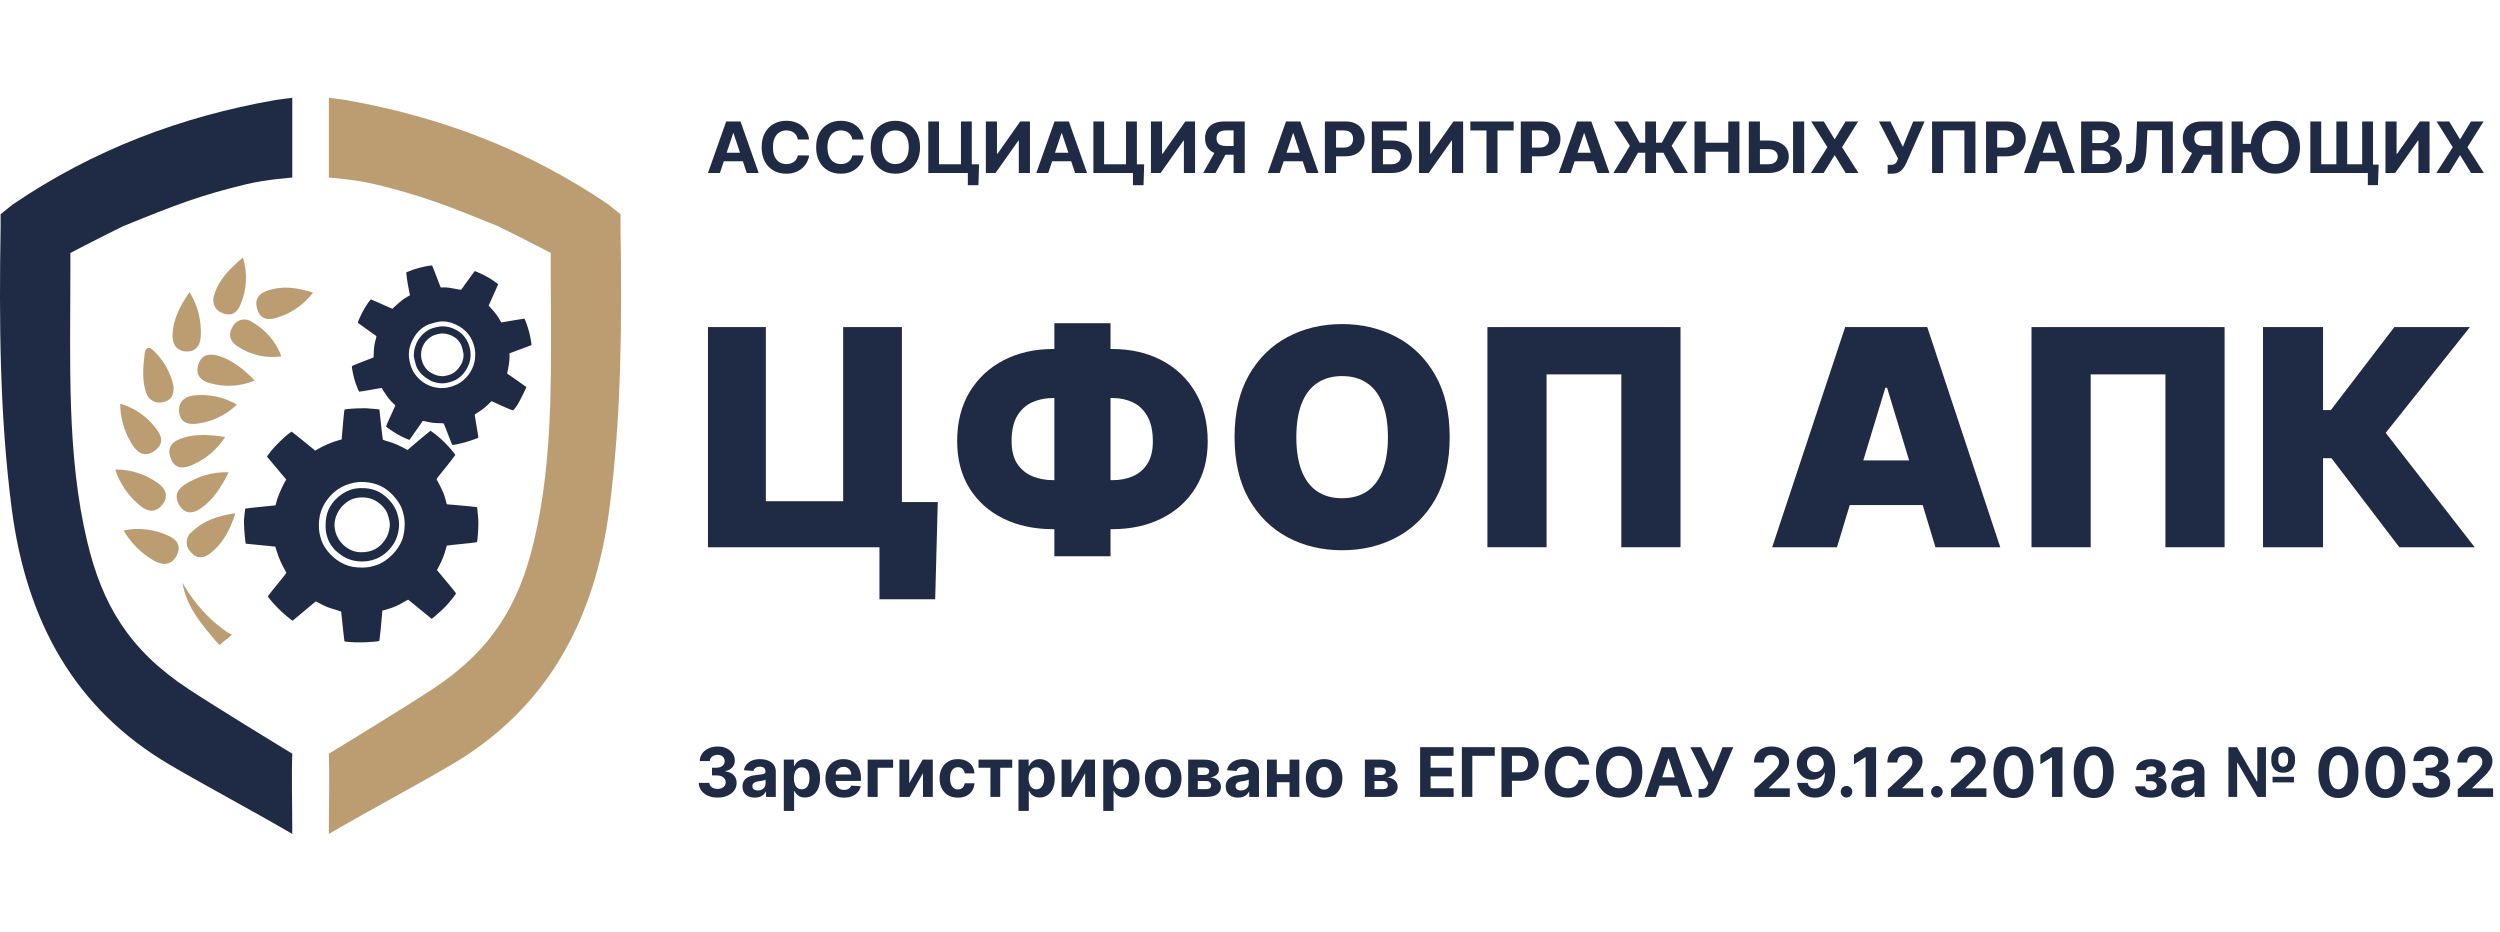
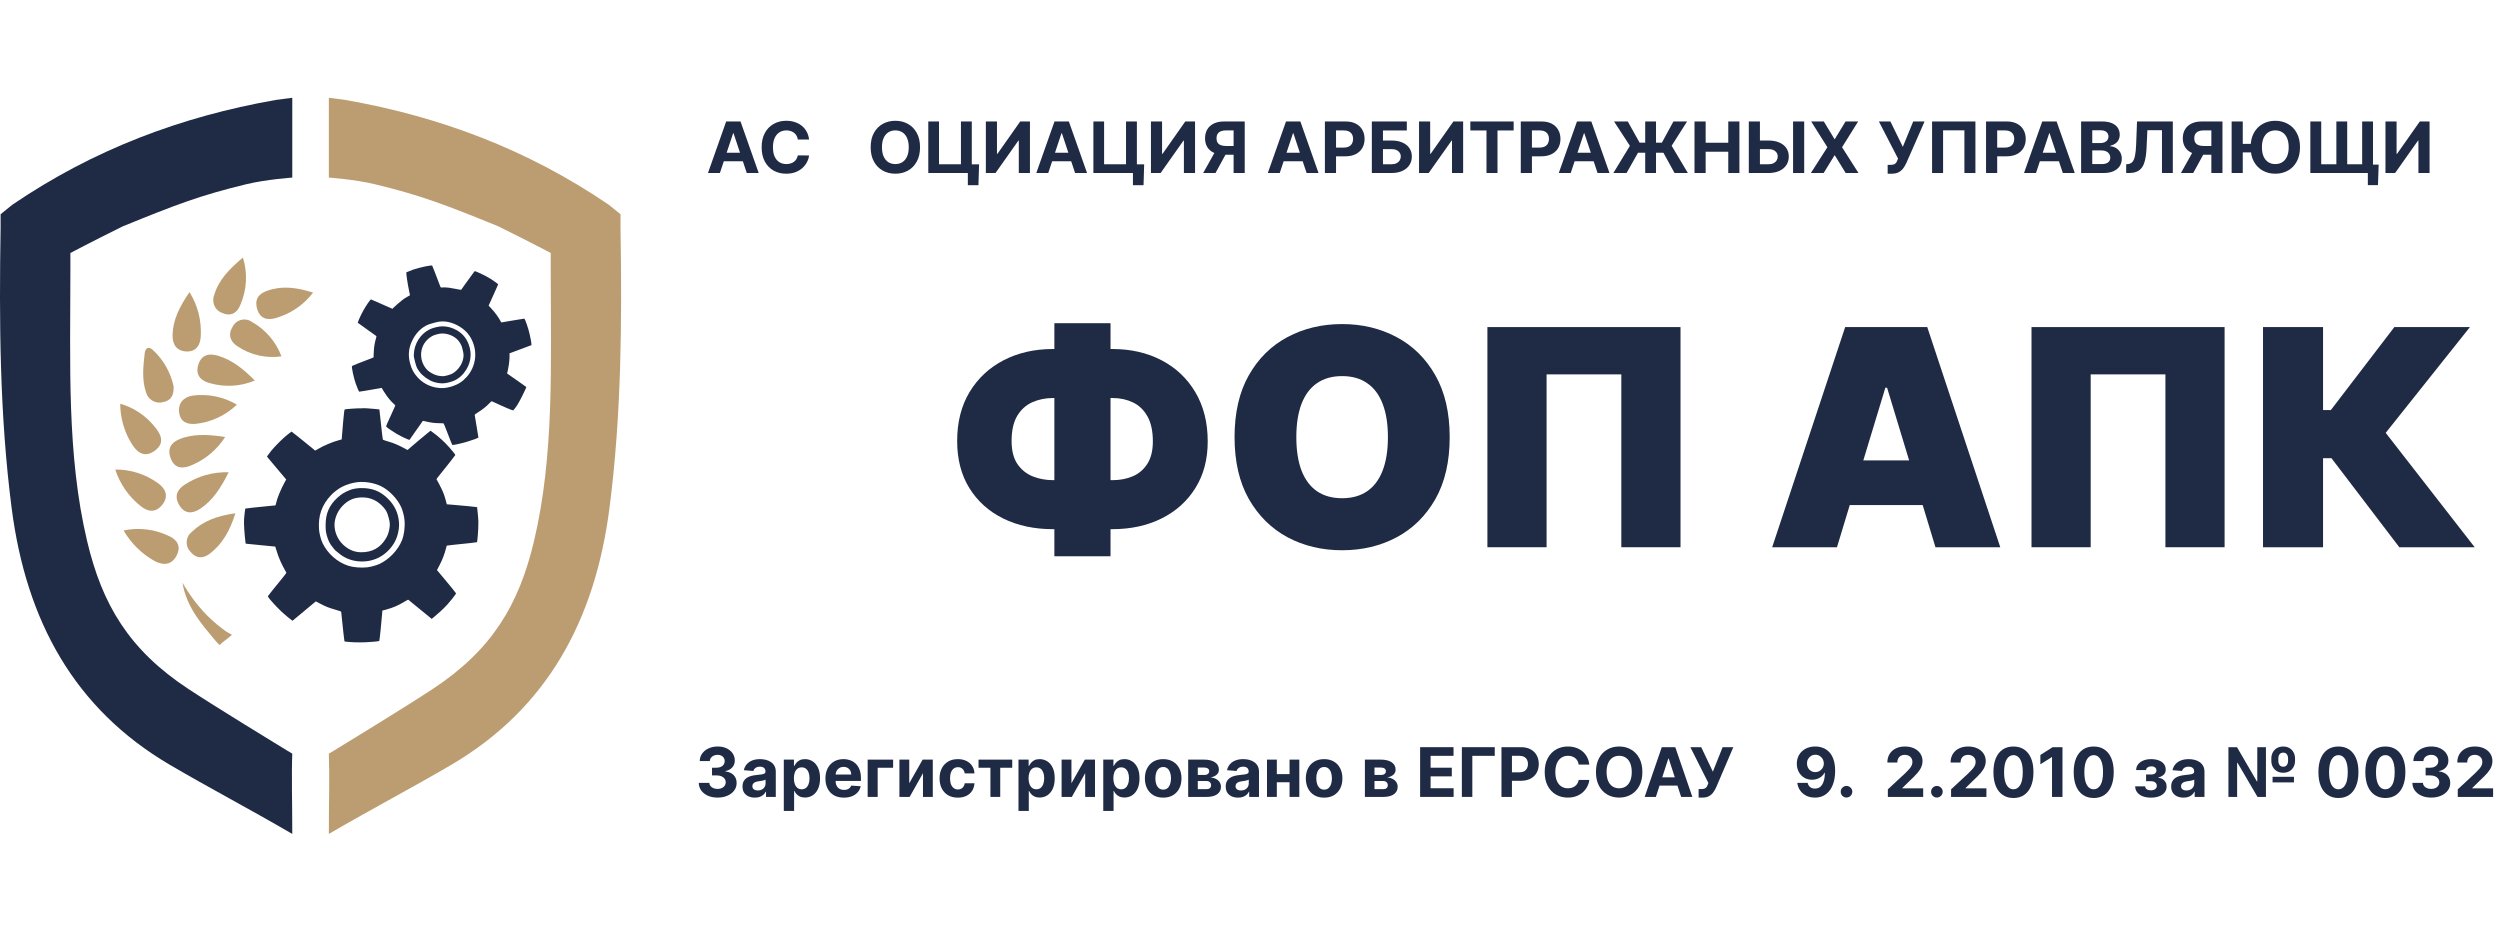
<svg xmlns="http://www.w3.org/2000/svg" width="161" height="60" viewBox="0 0 161 60" fill="none">
  <g clip-path="url(#clip0_370_43987)">
    <path d="M21.177 53.704C24.091 52.01 26.539 50.734 29.076 49.246C35.21 45.639 38.311 39.99 39.249 32.731C40.026 26.719 40.058 20.696 39.961 14.659V13.796C39.961 13.796 39.418 13.358 39.201 13.182C33.98 9.629 28.332 7.507 22.255 6.439L21.177 6.296V7.581C21.177 9.328 21.177 11.437 21.177 11.437C21.177 11.437 22.834 11.55 24.142 11.865C27.108 12.579 28.715 13.199 32.096 14.578C34.119 15.578 35.467 16.292 35.467 16.292V17.434C35.467 23.432 35.709 29.286 34.388 34.855C33.424 38.922 31.7 41.852 27.857 44.377C25.954 45.628 22.12 47.962 22.12 47.962C21.718 48.219 21.177 48.533 21.177 48.533C21.231 49.908 21.177 51.785 21.177 53.704Z" fill="#BC9D71" />
    <path d="M18.823 53.704C15.909 52.01 13.461 50.734 10.924 49.246C4.79 45.639 1.689 39.99 0.751 32.731C-0.026 26.719 -0.058 20.696 0.039 14.659V13.796C0.039 13.796 0.582 13.358 0.799 13.182C6.019 9.629 11.668 7.507 17.745 6.439L18.823 6.296V7.581C18.823 9.328 18.823 11.437 18.823 11.437C18.823 11.437 17.166 11.55 15.858 11.865C12.892 12.579 11.285 13.199 7.903 14.578C5.881 15.578 4.533 16.292 4.533 16.292V17.434C4.533 23.432 4.291 29.286 5.612 34.855C6.576 38.922 8.3 41.852 12.143 44.377C14.046 45.628 17.88 47.962 17.88 47.962C18.282 48.219 18.823 48.533 18.823 48.533C18.769 49.908 18.823 51.785 18.823 53.704Z" fill="#1F2B45" />
    <path d="M26.61 17.363C26.273 17.49 26.192 17.521 26.174 17.535C26.142 17.558 26.242 18.247 26.357 18.794L26.404 19.016L26.229 19.113C26.134 19.167 26.002 19.25 25.94 19.298C25.781 19.42 25.437 19.717 25.351 19.807C25.311 19.849 25.275 19.885 25.272 19.886C25.267 19.887 24.96 19.752 24.591 19.587C24.221 19.422 23.907 19.285 23.896 19.283C23.85 19.277 23.58 19.668 23.392 20.009C23.211 20.336 23.02 20.771 23.048 20.791C23.147 20.868 23.518 21.135 23.832 21.355C24.044 21.503 24.226 21.632 24.236 21.642C24.247 21.654 24.238 21.711 24.214 21.79C24.148 22.002 24.09 22.318 24.08 22.518C24.074 22.62 24.066 22.762 24.062 22.836C24.058 22.909 24.057 22.98 24.061 22.994C24.066 23.012 24.036 23.029 23.948 23.063C23.3 23.305 22.681 23.553 22.669 23.576C22.63 23.642 22.779 24.334 22.906 24.695C22.995 24.946 23.109 25.213 23.132 25.225C23.141 25.232 23.657 25.144 24.456 25.004L24.59 24.98L24.619 25.047C24.636 25.084 24.673 25.145 24.701 25.183C24.73 25.221 24.803 25.332 24.866 25.431C24.988 25.619 25.204 25.873 25.363 26.012C25.416 26.058 25.457 26.105 25.456 26.12C25.454 26.133 25.363 26.338 25.251 26.577C24.945 27.236 24.851 27.457 24.87 27.476C24.956 27.562 25.316 27.808 25.56 27.949C25.881 28.134 26.366 28.355 26.378 28.323C26.382 28.311 26.507 28.131 26.657 27.92C26.807 27.71 26.989 27.452 27.061 27.347C27.133 27.24 27.201 27.141 27.215 27.124C27.234 27.099 27.27 27.102 27.46 27.15C27.722 27.217 28.034 27.256 28.326 27.254C28.441 27.254 28.548 27.258 28.56 27.262C28.576 27.266 28.649 27.436 28.769 27.755C28.953 28.239 29.104 28.619 29.125 28.651C29.149 28.683 29.67 28.57 30.108 28.439C30.456 28.334 30.79 28.209 30.811 28.176C30.812 28.17 30.763 27.861 30.698 27.488C30.635 27.115 30.579 26.784 30.576 26.752C30.569 26.685 30.566 26.688 30.837 26.52C31.064 26.38 31.354 26.145 31.52 25.967C31.587 25.894 31.65 25.837 31.662 25.839C31.673 25.84 31.799 25.896 31.944 25.964C32.429 26.196 33.026 26.445 33.049 26.43C33.09 26.398 33.24 26.202 33.32 26.076C33.485 25.813 33.905 24.967 33.894 24.922C33.892 24.917 33.635 24.736 33.325 24.518C33.014 24.303 32.735 24.109 32.708 24.089L32.658 24.053L32.707 23.832C32.773 23.539 32.816 23.175 32.815 22.944L32.812 22.755L33.119 22.64C33.288 22.578 33.607 22.458 33.828 22.375L34.229 22.224L34.228 22.177C34.221 22.064 34.172 21.792 34.108 21.517C34.016 21.11 33.815 20.536 33.761 20.52C33.747 20.516 33.414 20.57 33.019 20.64C32.623 20.71 32.292 20.766 32.285 20.765C32.277 20.763 32.25 20.719 32.226 20.668C32.117 20.448 31.864 20.103 31.633 19.858L31.467 19.683L31.511 19.587C31.535 19.533 31.67 19.232 31.814 18.915C31.956 18.599 32.076 18.331 32.079 18.318C32.087 18.294 31.907 18.159 31.616 17.97C31.293 17.763 30.592 17.428 30.56 17.468C30.448 17.613 30.049 18.164 29.91 18.364C29.811 18.504 29.723 18.632 29.711 18.648C29.695 18.671 29.616 18.661 29.277 18.592C28.982 18.534 28.804 18.509 28.661 18.507C28.55 18.504 28.442 18.508 28.422 18.514C28.379 18.526 28.38 18.531 28.222 18.104C28.107 17.787 27.837 17.1 27.828 17.095C27.811 17.086 27.603 17.115 27.385 17.158C27.159 17.202 26.746 17.311 26.61 17.363ZM28.336 20.709C28.722 20.669 29.132 20.766 29.526 20.99C29.912 21.209 30.188 21.491 30.369 21.855C30.774 22.658 30.654 23.597 30.064 24.265C29.795 24.57 29.505 24.757 29.105 24.885C28.731 25.005 28.433 25.025 28.066 24.956C27.606 24.868 27.219 24.653 26.893 24.303C26.647 24.036 26.509 23.782 26.408 23.395C26.282 22.917 26.308 22.497 26.494 22.053C26.73 21.487 27.143 21.062 27.634 20.882C27.819 20.815 28.192 20.722 28.336 20.709Z" fill="#1F2B45" />
    <path d="M27.642 21.223C27.058 21.529 26.677 22.142 26.65 22.82C26.645 22.973 26.65 23.004 26.731 23.307C26.823 23.659 26.846 23.709 27.022 23.949C27.209 24.206 27.593 24.482 27.921 24.593C28.102 24.655 28.338 24.692 28.526 24.688C28.758 24.683 29.173 24.57 29.36 24.46C29.581 24.331 29.731 24.202 29.885 24.007C30.322 23.453 30.425 22.796 30.176 22.159C30.017 21.746 29.762 21.455 29.383 21.25C29.097 21.095 28.822 21.021 28.502 21.014C28.283 21.01 27.851 21.114 27.642 21.223ZM28.409 21.48C28.819 21.456 29.253 21.631 29.508 21.922C29.553 21.974 29.624 22.074 29.663 22.148C29.727 22.263 29.747 22.316 29.799 22.539C29.852 22.765 29.859 22.816 29.849 22.956C29.822 23.377 29.536 23.823 29.145 24.052C29.025 24.123 28.662 24.228 28.537 24.227C28.269 24.228 28.033 24.165 27.802 24.033C27.706 23.979 27.59 23.898 27.544 23.854C26.997 23.323 26.974 22.438 27.495 21.902C27.602 21.794 27.772 21.667 27.893 21.613C28.015 21.556 28.281 21.488 28.409 21.48Z" fill="#1F2B45" />
    <path d="M22.165 26.508C22.124 26.867 22.084 27.311 22.047 27.78L22.006 28.298L21.799 28.355C21.405 28.462 20.828 28.706 20.505 28.902C20.395 28.968 20.302 29.021 20.297 29.019C20.295 29.016 20.213 28.949 20.117 28.869C19.788 28.595 18.788 27.793 18.779 27.795C18.762 27.8 18.502 27.995 18.446 28.047C18.414 28.076 18.337 28.142 18.276 28.195C18.215 28.247 18.099 28.355 18.021 28.436C17.942 28.516 17.808 28.653 17.724 28.74C17.573 28.894 17.373 29.138 17.253 29.315L17.193 29.407L17.515 29.791C17.694 30.002 17.973 30.334 18.136 30.529L18.433 30.881L18.339 31.047C18.096 31.479 17.834 32.117 17.773 32.433C17.76 32.495 17.744 32.545 17.735 32.547C17.729 32.549 17.476 32.574 17.175 32.602C16.588 32.657 15.8 32.743 15.796 32.753C15.786 32.77 15.733 33.222 15.718 33.418C15.697 33.69 15.742 34.429 15.81 34.924L15.822 35.012L16.776 35.107L17.729 35.201L17.776 35.362C17.86 35.651 17.988 35.998 18.073 36.172C18.118 36.266 18.183 36.399 18.216 36.467C18.249 36.536 18.313 36.652 18.356 36.725C18.401 36.799 18.441 36.87 18.444 36.884C18.447 36.896 18.322 37.063 18.165 37.254C18.006 37.445 17.734 37.78 17.559 37.999C17.274 38.354 17.242 38.401 17.26 38.433C17.337 38.572 17.839 39.12 18.154 39.413C18.333 39.576 18.684 39.87 18.776 39.932L18.842 39.976L19.103 39.757C19.359 39.539 20.202 38.839 20.293 38.767L20.337 38.729L20.624 38.878C20.983 39.068 21.155 39.136 21.608 39.267C21.881 39.346 21.971 39.38 21.974 39.404C21.977 39.422 22.001 39.656 22.027 39.924C22.073 40.396 22.169 41.249 22.181 41.291C22.184 41.303 22.215 41.315 22.249 41.32C22.673 41.368 23.043 41.38 23.566 41.361C23.915 41.349 24.414 41.3 24.426 41.277C24.447 41.235 24.571 40.036 24.608 39.533L24.621 39.324L24.88 39.253C25.326 39.131 25.629 39.001 26.046 38.748C26.238 38.634 26.277 38.616 26.301 38.629C26.316 38.64 26.658 38.918 27.06 39.249C27.463 39.58 27.796 39.854 27.8 39.855C27.807 39.86 27.938 39.75 28.337 39.398C28.503 39.252 28.692 39.064 28.835 38.903C29.038 38.672 29.292 38.353 29.356 38.248C29.379 38.212 29.37 38.199 29.108 37.876C28.959 37.693 28.678 37.356 28.488 37.127L28.14 36.714L28.282 36.445C28.477 36.082 28.633 35.678 28.72 35.319C28.741 35.226 28.765 35.144 28.771 35.139C28.776 35.134 28.937 35.114 29.128 35.094C30.122 34.994 30.697 34.93 30.714 34.918C30.747 34.892 30.811 34.065 30.805 33.75C30.802 33.685 30.805 33.613 30.808 33.59C30.814 33.55 30.759 32.907 30.735 32.744L30.724 32.661L30.633 32.648C30.514 32.629 29.731 32.556 29.2 32.511L28.774 32.476L28.704 32.211C28.622 31.907 28.559 31.738 28.43 31.469C28.355 31.309 28.174 30.967 28.115 30.872C28.103 30.853 28.167 30.765 28.365 30.523C28.664 30.158 29.316 29.331 29.323 29.303C29.33 29.282 29.142 29.041 28.928 28.803C28.625 28.461 28.263 28.131 27.903 27.867L27.728 27.738L27.528 27.898C27.252 28.122 26.809 28.491 26.503 28.757L26.246 28.98L25.96 28.827C25.658 28.665 25.304 28.517 25.077 28.456C24.959 28.424 24.713 28.344 24.661 28.32C24.652 28.315 24.624 28.105 24.596 27.852C24.463 26.587 24.439 26.371 24.433 26.367C24.429 26.367 24.296 26.352 24.136 26.336C23.798 26.3 23.392 26.278 23.337 26.293C23.317 26.299 23.253 26.3 23.196 26.297C23.047 26.287 22.315 26.338 22.216 26.363C22.189 26.37 22.179 26.402 22.165 26.508ZM23.049 31.048C23.541 31.003 24.093 31.099 24.528 31.306C25.043 31.551 25.583 32.109 25.835 32.655C25.93 32.86 26.027 33.235 26.05 33.486C26.091 33.939 26.027 34.449 25.882 34.804C25.628 35.433 25.057 36.029 24.425 36.324C24.24 36.409 23.865 36.511 23.652 36.535C23.248 36.578 22.766 36.54 22.447 36.44C21.736 36.215 21.108 35.667 20.774 34.98C20.675 34.775 20.57 34.383 20.549 34.139C20.471 33.232 20.717 32.521 21.333 31.872C21.495 31.7 21.767 31.494 21.985 31.374C22.293 31.206 22.708 31.08 23.049 31.048Z" fill="#1F2B45" />
    <path d="M22.528 31.559C22.173 31.702 21.982 31.822 21.721 32.061C21.207 32.531 20.971 33.075 20.97 33.794C20.968 34.13 20.981 34.23 21.047 34.486C21.112 34.727 21.189 34.906 21.309 35.09C21.384 35.205 21.613 35.48 21.63 35.475C21.635 35.473 21.707 35.53 21.785 35.6C22.139 35.91 22.567 36.096 23.044 36.145C23.995 36.246 24.852 35.822 25.363 35.001C25.593 34.632 25.723 34.107 25.697 33.666C25.658 33.051 25.415 32.533 24.959 32.092C24.468 31.616 23.94 31.416 23.216 31.433C22.973 31.439 22.697 31.489 22.528 31.559ZM23.285 32.034C23.852 32.021 24.309 32.23 24.701 32.677C24.881 32.885 24.94 33.002 25.028 33.333C25.119 33.671 25.125 33.799 25.068 34.095C25.026 34.316 24.966 34.48 24.863 34.66C24.498 35.279 23.962 35.577 23.234 35.565C22.761 35.557 22.332 35.35 21.985 34.96C21.654 34.588 21.488 34.051 21.558 33.589C21.63 33.139 21.858 32.734 22.209 32.436C22.532 32.162 22.849 32.044 23.285 32.034Z" fill="#1F2B45" />
    <path d="M7.958 34.162C8.917 33.959 9.916 34.073 10.807 34.486C11.36 34.716 11.692 35.121 11.391 35.745C11.091 36.368 10.549 36.451 9.948 36.127C9.123 35.662 8.436 34.984 7.958 34.162V34.162Z" fill="#BC9D71" />
    <path d="M15.644 16.585C15.953 17.569 15.902 18.632 15.5 19.581C15.309 20.092 14.947 20.403 14.363 20.175C14.244 20.14 14.134 20.081 14.04 20C13.946 19.92 13.87 19.82 13.817 19.708C13.764 19.596 13.735 19.473 13.732 19.349C13.729 19.225 13.752 19.101 13.799 18.987C14.089 18.012 14.764 17.335 15.644 16.585Z" fill="#BC9D71" />
    <path d="M18.126 22.949C17.138 23.093 16.132 22.864 15.301 22.306C14.833 22.009 14.663 21.562 14.976 21.051C15.031 20.94 15.109 20.842 15.205 20.764C15.3 20.686 15.412 20.63 15.531 20.6C15.65 20.57 15.775 20.567 15.896 20.59C16.017 20.613 16.131 20.663 16.231 20.735C17.103 21.224 17.774 22.009 18.126 22.949V22.949Z" fill="#BC9D71" />
    <path d="M16.409 24.507C15.503 24.887 14.497 24.949 13.552 24.684C12.983 24.55 12.582 24.197 12.755 23.541C12.946 22.831 13.47 22.724 14.1 22.927C14.953 23.203 15.644 23.725 16.409 24.507Z" fill="#BC9D71" />
    <path d="M7.421 30.237C8.403 30.227 9.362 30.532 10.161 31.107C10.647 31.445 10.881 31.934 10.48 32.47C10.078 33.005 9.579 33.005 9.084 32.612C8.308 32.005 7.728 31.178 7.421 30.237V30.237Z" fill="#BC9D71" />
    <path d="M20.162 18.842C19.619 19.558 18.88 20.097 18.036 20.392C17.39 20.644 16.762 20.66 16.55 19.857C16.337 19.054 16.917 18.77 17.576 18.617C18.41 18.422 19.221 18.548 20.162 18.842Z" fill="#BC9D71" />
    <path d="M11.181 24.883C11.203 25.405 11.054 25.782 10.522 25.892C10.406 25.927 10.283 25.937 10.163 25.923C10.042 25.908 9.925 25.869 9.82 25.808C9.715 25.747 9.623 25.665 9.55 25.567C9.477 25.469 9.424 25.358 9.395 25.239C9.13 24.435 9.223 23.587 9.318 22.754C9.361 22.395 9.584 22.285 9.85 22.543C10.524 23.165 10.989 23.982 11.181 24.883Z" fill="#BC9D71" />
    <path d="M15.256 26.057C14.536 26.753 13.608 27.188 12.617 27.294C12.085 27.348 11.63 27.193 11.54 26.59C11.45 25.988 11.806 25.57 12.399 25.476C13.389 25.347 14.393 25.551 15.256 26.057Z" fill="#BC9D71" />
    <path d="M7.742 26.001C8.585 26.24 9.336 26.73 9.898 27.407C10.334 27.905 10.674 28.496 9.985 29.013C9.247 29.565 8.744 29.061 8.391 28.427C7.968 27.689 7.744 26.853 7.742 26.001Z" fill="#BC9D71" />
    <path d="M14.501 28.14C14.002 28.923 13.286 29.541 12.441 29.916C11.864 30.183 11.282 30.256 10.998 29.53C10.684 28.727 11.213 28.363 11.859 28.175C12.67 27.942 13.496 27.988 14.501 28.14Z" fill="#BC9D71" />
    <path d="M12.205 18.813C12.737 19.665 12.99 20.665 12.928 21.67C12.901 22.205 12.643 22.647 12.04 22.636C11.394 22.623 11.094 22.203 11.112 21.565C11.142 20.607 11.537 19.779 12.205 18.813Z" fill="#BC9D71" />
    <path d="M14.724 30.414C14.206 31.46 13.701 32.207 12.93 32.74C12.446 33.075 11.931 33.139 11.567 32.566C11.203 31.993 11.386 31.541 11.899 31.209C12.738 30.66 13.724 30.382 14.724 30.414V30.414Z" fill="#BC9D71" />
    <path d="M15.16 33.054C14.801 34.197 14.323 35.019 13.544 35.632C13.114 35.972 12.659 36.007 12.268 35.538C12.183 35.45 12.117 35.345 12.075 35.229C12.033 35.114 12.016 34.99 12.025 34.867C12.034 34.744 12.069 34.625 12.127 34.517C12.186 34.408 12.267 34.314 12.364 34.24C13.082 33.56 13.967 33.22 15.16 33.054Z" fill="#BC9D71" />
    <path d="M11.749 37.526C12.148 38.195 12.945 39.534 14.59 40.685C14.673 40.739 14.938 40.873 14.938 40.873C14.673 41.14 14.407 41.274 14.141 41.542C14.026 41.426 13.911 41.31 13.809 41.183C13.043 40.254 12.015 39.132 11.749 37.526Z" fill="#BC9D71" />
  </g>
  <g clip-path="url(#clip1_370_43987)">
-     <path d="M60.393 32.334L60.226 38.593H56.637V35.242H55.636V32.334H60.393ZM45.593 35.242V21.064H49.321V32.279H54.3V21.064H58.084V35.242H45.593Z" fill="#1F2B45" />
    <path d="M67.817 22.476H71.629C72.825 22.476 73.885 22.719 74.807 23.203C75.735 23.688 76.46 24.376 76.984 25.266C77.513 26.157 77.777 27.212 77.777 28.43C77.777 29.584 77.513 30.583 76.984 31.428C76.46 32.272 75.735 32.925 74.807 33.387C73.885 33.848 72.825 34.079 71.629 34.079H67.817C66.612 34.079 65.543 33.851 64.611 33.394C63.684 32.937 62.956 32.284 62.427 31.434C61.903 30.585 61.641 29.575 61.641 28.402C61.641 27.184 61.908 26.132 62.441 25.245C62.979 24.359 63.712 23.676 64.639 23.196C65.571 22.716 66.63 22.476 67.817 22.476ZM67.817 25.633C67.335 25.633 66.89 25.723 66.482 25.903C66.079 26.083 65.754 26.376 65.508 26.782C65.267 27.189 65.147 27.729 65.147 28.402C65.147 29.021 65.272 29.515 65.522 29.884C65.777 30.253 66.106 30.518 66.51 30.68C66.918 30.841 67.354 30.922 67.817 30.922H71.657C72.13 30.922 72.561 30.839 72.95 30.673C73.344 30.502 73.657 30.235 73.889 29.87C74.126 29.501 74.244 29.021 74.244 28.43C74.244 27.756 74.126 27.214 73.889 26.803C73.657 26.392 73.344 26.095 72.95 25.91C72.561 25.726 72.13 25.633 71.657 25.633H67.817ZM71.518 20.815V35.824H67.901V20.815H71.518Z" fill="#1F2B45" />
    <path d="M93.36 28.153C93.36 29.732 93.052 31.063 92.435 32.148C91.818 33.227 90.986 34.047 89.938 34.605C88.89 35.159 87.722 35.436 86.433 35.436C85.134 35.436 83.961 35.157 82.913 34.598C81.87 34.035 81.04 33.214 80.424 32.134C79.811 31.049 79.505 29.722 79.505 28.153C79.505 26.575 79.811 25.245 80.424 24.166C81.04 23.081 81.87 22.262 82.913 21.708C83.961 21.149 85.134 20.87 86.433 20.87C87.722 20.87 88.89 21.149 89.938 21.708C90.986 22.262 91.818 23.081 92.435 24.166C93.052 25.245 93.36 26.575 93.36 28.153ZM89.382 28.153C89.382 27.304 89.268 26.589 89.041 26.007C88.818 25.421 88.487 24.978 88.046 24.678C87.61 24.373 87.073 24.221 86.433 24.221C85.793 24.221 85.253 24.373 84.812 24.678C84.376 24.978 84.045 25.421 83.818 26.007C83.595 26.589 83.484 27.304 83.484 28.153C83.484 29.002 83.595 29.72 83.818 30.306C84.045 30.888 84.376 31.331 84.812 31.635C85.253 31.935 85.793 32.085 86.433 32.085C87.073 32.085 87.61 31.935 88.046 31.635C88.487 31.331 88.818 30.888 89.041 30.306C89.268 29.72 89.382 29.002 89.382 28.153Z" fill="#1F2B45" />
    <path d="M108.225 21.064V35.242H104.413V24.11H99.6V35.242H95.789V21.064H108.225Z" fill="#1F2B45" />
    <path d="M118.301 35.242H114.128L118.829 21.064H124.115L128.817 35.242H124.644L121.528 24.969H121.417L118.301 35.242ZM117.522 29.648H125.367V32.528H117.522V29.648Z" fill="#1F2B45" />
    <path d="M143.264 21.064V35.242H139.453V24.11H134.64V35.242H130.829V21.064H143.264Z" fill="#1F2B45" />
    <path d="M154.516 35.242L150.148 29.51H149.605V35.242H145.738V21.064H149.605V26.409H150.106L154.196 21.064H159.064L153.639 27.876L159.37 35.242H154.516Z" fill="#1F2B45" />
    <path d="M46.362 11.142H45.593L46.765 7.823H47.69L48.86 11.142H48.091L47.24 8.582H47.214L46.362 11.142ZM46.314 9.837H48.131V10.385H46.314V9.837Z" fill="#1F2B45" />
    <path d="M52.105 8.985H51.379C51.366 8.893 51.339 8.812 51.298 8.74C51.257 8.668 51.204 8.606 51.14 8.556C51.076 8.505 51.002 8.466 50.918 8.439C50.835 8.412 50.745 8.398 50.648 8.398C50.472 8.398 50.319 8.441 50.189 8.526C50.058 8.611 49.957 8.734 49.885 8.896C49.813 9.057 49.778 9.252 49.778 9.482C49.778 9.719 49.813 9.918 49.885 10.079C49.958 10.24 50.06 10.361 50.19 10.443C50.321 10.525 50.472 10.566 50.643 10.566C50.739 10.566 50.828 10.554 50.91 10.529C50.993 10.504 51.066 10.468 51.13 10.421C51.194 10.372 51.248 10.313 51.289 10.244C51.333 10.175 51.362 10.096 51.379 10.008L52.105 10.011C52.086 10.163 52.039 10.31 51.964 10.451C51.89 10.592 51.79 10.718 51.664 10.829C51.539 10.939 51.39 11.027 51.217 11.091C51.044 11.155 50.849 11.187 50.631 11.187C50.328 11.187 50.058 11.12 49.819 10.986C49.581 10.852 49.393 10.658 49.255 10.405C49.118 10.151 49.05 9.843 49.05 9.482C49.05 9.121 49.119 8.813 49.259 8.559C49.398 8.305 49.587 8.112 49.826 7.979C50.064 7.845 50.333 7.778 50.631 7.778C50.828 7.778 51.01 7.805 51.178 7.859C51.347 7.913 51.497 7.992 51.628 8.095C51.758 8.198 51.864 8.324 51.946 8.473C52.029 8.622 52.082 8.793 52.105 8.985Z" fill="#1F2B45" />
-     <path d="M55.616 8.985H54.89C54.876 8.893 54.849 8.812 54.808 8.74C54.767 8.668 54.715 8.606 54.651 8.556C54.587 8.505 54.513 8.466 54.429 8.439C54.346 8.412 54.256 8.398 54.158 8.398C53.983 8.398 53.83 8.441 53.699 8.526C53.569 8.611 53.468 8.734 53.396 8.896C53.324 9.057 53.288 9.252 53.288 9.482C53.288 9.719 53.324 9.918 53.396 10.079C53.469 10.24 53.57 10.361 53.701 10.443C53.831 10.525 53.982 10.566 54.154 10.566C54.25 10.566 54.339 10.554 54.42 10.529C54.503 10.504 54.577 10.468 54.641 10.421C54.705 10.372 54.758 10.313 54.8 10.244C54.843 10.175 54.873 10.096 54.89 10.008L55.616 10.011C55.597 10.163 55.55 10.31 55.475 10.451C55.401 10.592 55.301 10.718 55.175 10.829C55.05 10.939 54.901 11.027 54.727 11.091C54.555 11.155 54.36 11.187 54.142 11.187C53.839 11.187 53.568 11.12 53.33 10.986C53.092 10.852 52.904 10.658 52.766 10.405C52.629 10.151 52.56 9.843 52.56 9.482C52.56 9.121 52.63 8.813 52.769 8.559C52.908 8.305 53.097 8.112 53.336 7.979C53.575 7.845 53.843 7.778 54.142 7.778C54.339 7.778 54.521 7.805 54.689 7.859C54.858 7.913 55.008 7.992 55.138 8.095C55.269 8.198 55.375 8.324 55.456 8.473C55.539 8.622 55.593 8.793 55.616 8.985Z" fill="#1F2B45" />
    <path d="M59.251 9.482C59.251 9.844 59.18 10.152 59.04 10.406C58.901 10.66 58.711 10.854 58.47 10.988C58.23 11.121 57.96 11.187 57.661 11.187C57.359 11.187 57.088 11.12 56.848 10.986C56.608 10.852 56.419 10.658 56.28 10.405C56.14 10.151 56.071 9.843 56.071 9.482C56.071 9.121 56.14 8.813 56.28 8.559C56.419 8.305 56.608 8.112 56.848 7.979C57.088 7.845 57.359 7.778 57.661 7.778C57.96 7.778 58.23 7.845 58.47 7.979C58.711 8.112 58.901 8.305 59.04 8.559C59.18 8.813 59.251 9.121 59.251 9.482ZM58.523 9.482C58.523 9.248 58.487 9.05 58.415 8.889C58.344 8.728 58.244 8.606 58.115 8.523C57.986 8.44 57.834 8.398 57.661 8.398C57.487 8.398 57.336 8.44 57.206 8.523C57.077 8.606 56.977 8.728 56.905 8.889C56.834 9.05 56.799 9.248 56.799 9.482C56.799 9.717 56.834 9.915 56.905 10.075C56.977 10.236 57.077 10.358 57.206 10.442C57.336 10.525 57.487 10.566 57.661 10.566C57.834 10.566 57.986 10.525 58.115 10.442C58.244 10.358 58.344 10.236 58.415 10.075C58.487 9.915 58.523 9.717 58.523 9.482Z" fill="#1F2B45" />
    <path d="M63.053 10.581L63.012 11.926H62.329V11.142H62.09V10.581H63.053ZM59.782 11.142V7.823H60.472V10.578H61.885V7.823H62.583V11.142H59.782Z" fill="#1F2B45" />
    <path d="M63.489 7.823H64.205V9.91H64.233L65.701 7.823H66.329V11.142H65.611V9.053H65.586L64.111 11.142H63.489V7.823Z" fill="#1F2B45" />
    <path d="M67.507 11.142H66.738L67.91 7.823H68.835L70.006 11.142H69.236L68.386 8.582H68.359L67.507 11.142ZM67.459 9.837H69.276V10.385H67.459V9.837Z" fill="#1F2B45" />
    <path d="M73.685 10.581L73.644 11.926H72.961V11.142H72.722V10.581H73.685ZM70.414 11.142V7.823H71.104V10.578H72.516V7.823H73.215V11.142H70.414Z" fill="#1F2B45" />
    <path d="M74.121 7.823H74.837V9.91H74.865L76.332 7.823H76.961V11.142H76.243V9.053H76.218L74.743 11.142H74.121V7.823Z" fill="#1F2B45" />
    <path d="M80.16 11.142H79.444V8.397H78.96C78.822 8.397 78.707 8.417 78.615 8.457C78.524 8.496 78.456 8.553 78.411 8.629C78.366 8.704 78.343 8.797 78.343 8.907C78.343 9.016 78.366 9.108 78.411 9.181C78.456 9.255 78.524 9.31 78.615 9.346C78.706 9.383 78.82 9.401 78.957 9.401H79.736V9.965H78.841C78.581 9.965 78.359 9.923 78.174 9.839C77.99 9.755 77.849 9.634 77.751 9.476C77.654 9.317 77.605 9.128 77.605 8.907C77.605 8.688 77.653 8.497 77.748 8.335C77.844 8.172 77.983 8.046 78.164 7.958C78.347 7.868 78.566 7.823 78.822 7.823H80.16V11.142ZM78.328 9.632H79.102L78.277 11.142H77.484L78.328 9.632Z" fill="#1F2B45" />
    <path d="M82.416 11.142H81.647L82.819 7.823H83.744L84.914 11.142H84.145L83.294 8.582H83.268L82.416 11.142ZM82.368 9.837H84.185V10.385H82.368V9.837Z" fill="#1F2B45" />
    <path d="M85.323 11.142V7.823H86.662C86.92 7.823 87.139 7.871 87.32 7.967C87.502 8.062 87.64 8.195 87.735 8.364C87.831 8.533 87.879 8.727 87.879 8.948C87.879 9.168 87.831 9.363 87.733 9.531C87.636 9.7 87.495 9.831 87.311 9.925C87.127 10.019 86.905 10.066 86.644 10.066H85.79V9.504H86.528C86.666 9.504 86.78 9.48 86.87 9.434C86.96 9.386 87.028 9.321 87.072 9.238C87.117 9.154 87.14 9.057 87.14 8.948C87.14 8.838 87.117 8.741 87.072 8.659C87.028 8.576 86.96 8.512 86.87 8.466C86.779 8.42 86.664 8.397 86.525 8.397H86.041V11.142H85.323Z" fill="#1F2B45" />
    <path d="M88.346 11.142V7.823H90.599V8.402H89.063V9.05H89.615C89.884 9.05 90.116 9.092 90.31 9.178C90.506 9.262 90.657 9.381 90.763 9.536C90.869 9.69 90.922 9.872 90.922 10.082C90.922 10.29 90.869 10.475 90.763 10.634C90.657 10.793 90.506 10.918 90.31 11.007C90.116 11.097 89.884 11.142 89.615 11.142H88.346ZM89.063 10.578H89.615C89.744 10.578 89.852 10.555 89.94 10.51C90.029 10.463 90.096 10.402 90.141 10.327C90.187 10.25 90.211 10.166 90.211 10.075C90.211 9.944 90.159 9.832 90.056 9.742C89.955 9.65 89.808 9.604 89.615 9.604H89.063V10.578Z" fill="#1F2B45" />
    <path d="M91.386 7.823H92.103V9.91H92.131L93.598 7.823H94.226V11.142H93.509V9.053H93.484L92.008 11.142H91.386V7.823Z" fill="#1F2B45" />
    <path d="M94.69 8.402V7.823H97.479V8.402H96.439V11.142H95.73V8.402H94.69Z" fill="#1F2B45" />
    <path d="M97.938 11.142V7.823H99.278C99.535 7.823 99.754 7.871 99.936 7.967C100.117 8.062 100.255 8.195 100.35 8.364C100.446 8.533 100.494 8.727 100.494 8.948C100.494 9.168 100.446 9.363 100.349 9.531C100.251 9.7 100.11 9.831 99.926 9.925C99.742 10.019 99.52 10.066 99.259 10.066H98.406V9.504H99.143C99.281 9.504 99.395 9.48 99.485 9.434C99.575 9.386 99.643 9.321 99.687 9.238C99.732 9.154 99.755 9.057 99.755 8.948C99.755 8.838 99.732 8.741 99.687 8.659C99.643 8.576 99.575 8.512 99.485 8.466C99.394 8.42 99.279 8.397 99.14 8.397H98.656V11.142H97.938Z" fill="#1F2B45" />
    <path d="M101.154 11.142H100.385L101.557 7.823H102.482L103.652 11.142H102.883L102.033 8.582H102.006L101.154 11.142ZM101.106 9.837H102.923V10.385H101.106V9.837Z" fill="#1F2B45" />
    <path d="M106.647 7.823V11.142H105.951V7.823H106.647ZM103.9 11.142L104.965 9.392L103.945 7.823H104.829L105.591 9.189H107.025L107.768 7.823H108.648L107.654 9.387L108.698 11.142H107.841L107.123 9.837H105.487L104.751 11.142H103.9Z" fill="#1F2B45" />
    <path d="M109.126 11.142V7.823H109.844V9.192H111.301V7.823H112.018V11.142H111.301V9.771H109.844V11.142H109.126Z" fill="#1F2B45" />
    <path d="M113.082 9.05H113.891C114.161 9.05 114.393 9.092 114.587 9.178C114.783 9.262 114.934 9.381 115.04 9.536C115.146 9.69 115.198 9.872 115.197 10.082C115.198 10.29 115.146 10.475 115.04 10.634C114.934 10.793 114.783 10.918 114.587 11.007C114.393 11.097 114.161 11.142 113.891 11.142H112.623V7.823H113.339V10.578H113.891C114.02 10.578 114.129 10.555 114.218 10.51C114.306 10.463 114.373 10.402 114.418 10.327C114.465 10.25 114.487 10.166 114.486 10.075C114.487 9.944 114.436 9.832 114.334 9.742C114.232 9.65 114.084 9.604 113.891 9.604H113.082V9.05ZM116.19 7.823V11.142H115.474V7.823H116.19Z" fill="#1F2B45" />
    <path d="M117.454 7.823L118.139 8.954H118.165L118.853 7.823H119.664L118.628 9.482L119.687 11.142H118.862L118.165 10.009H118.139L117.443 11.142H116.62L117.683 9.482L116.64 7.823H117.454Z" fill="#1F2B45" />
    <path d="M121.565 11.187V10.617H121.749C121.841 10.617 121.915 10.606 121.971 10.584C122.028 10.562 122.073 10.529 122.106 10.486C122.14 10.441 122.169 10.386 122.192 10.32L122.233 10.212L121 7.823H121.743L122.542 9.457L123.21 7.823H123.943L122.772 10.49C122.716 10.614 122.649 10.728 122.572 10.834C122.495 10.94 122.398 11.025 122.278 11.09C122.159 11.155 122.006 11.187 121.821 11.187H121.565Z" fill="#1F2B45" />
    <path d="M127.217 7.823V11.142H126.508V8.394H125.135V11.142H124.426V7.823H127.217Z" fill="#1F2B45" />
    <path d="M127.901 11.142V7.823H129.24C129.498 7.823 129.717 7.871 129.899 7.967C130.08 8.062 130.218 8.195 130.313 8.364C130.409 8.533 130.457 8.727 130.457 8.948C130.457 9.168 130.409 9.363 130.311 9.531C130.214 9.7 130.073 9.831 129.889 9.925C129.705 10.019 129.483 10.066 129.222 10.066H128.368V9.504H129.106C129.244 9.504 129.358 9.48 129.448 9.434C129.538 9.386 129.606 9.321 129.65 9.238C129.695 9.154 129.718 9.057 129.718 8.948C129.718 8.838 129.695 8.741 129.65 8.659C129.606 8.576 129.538 8.512 129.448 8.466C129.357 8.42 129.242 8.397 129.103 8.397H128.619V11.142H127.901Z" fill="#1F2B45" />
    <path d="M131.117 11.142H130.347L131.52 7.823H132.445L133.615 11.142H132.846L131.995 8.582H131.969L131.117 11.142ZM131.069 9.837H132.886V10.385H131.069V9.837Z" fill="#1F2B45" />
    <path d="M134.024 11.142V7.823H135.383C135.633 7.823 135.841 7.859 136.008 7.932C136.175 8.004 136.301 8.105 136.385 8.233C136.469 8.361 136.511 8.508 136.511 8.674C136.511 8.804 136.484 8.917 136.431 9.016C136.378 9.113 136.305 9.193 136.212 9.256C136.12 9.317 136.015 9.361 135.897 9.387V9.419C136.027 9.425 136.148 9.46 136.26 9.526C136.374 9.592 136.466 9.684 136.537 9.803C136.608 9.921 136.643 10.062 136.643 10.225C136.643 10.401 136.598 10.558 136.509 10.696C136.421 10.833 136.29 10.942 136.116 11.022C135.943 11.102 135.729 11.142 135.474 11.142H134.024ZM134.742 10.568H135.327C135.527 10.568 135.673 10.531 135.765 10.456C135.856 10.381 135.902 10.28 135.902 10.155C135.902 10.063 135.88 9.982 135.834 9.912C135.789 9.842 135.724 9.787 135.64 9.747C135.557 9.707 135.458 9.687 135.343 9.687H134.742V10.568ZM134.742 9.212H135.274C135.372 9.212 135.46 9.195 135.536 9.162C135.613 9.127 135.674 9.078 135.718 9.016C135.763 8.953 135.786 8.878 135.786 8.791C135.786 8.671 135.742 8.574 135.655 8.501C135.569 8.427 135.446 8.39 135.287 8.39H134.742V9.212Z" fill="#1F2B45" />
    <path d="M136.926 11.142V10.578L137.022 10.57C137.146 10.56 137.246 10.514 137.323 10.432C137.399 10.349 137.456 10.216 137.493 10.035C137.532 9.852 137.557 9.607 137.568 9.299L137.624 7.823H139.929V11.142H139.231V8.385H138.291L138.238 9.541C138.22 9.912 138.175 10.216 138.102 10.451C138.03 10.687 137.915 10.861 137.757 10.973C137.6 11.085 137.385 11.142 137.112 11.142H136.926Z" fill="#1F2B45" />
    <path d="M143.127 11.142H142.411V8.397H141.926C141.788 8.397 141.673 8.417 141.582 8.457C141.491 8.496 141.423 8.553 141.378 8.629C141.332 8.704 141.31 8.797 141.31 8.907C141.31 9.016 141.332 9.108 141.378 9.181C141.423 9.255 141.491 9.31 141.582 9.346C141.672 9.383 141.786 9.401 141.923 9.401H142.702V9.965H141.807C141.547 9.965 141.325 9.923 141.141 9.839C140.956 9.755 140.815 9.634 140.718 9.476C140.621 9.317 140.572 9.128 140.572 8.907C140.572 8.688 140.62 8.497 140.715 8.335C140.811 8.172 140.949 8.046 141.131 7.958C141.313 7.868 141.532 7.823 141.789 7.823H143.127V11.142ZM141.295 9.632H142.069L141.243 11.142H140.451L141.295 9.632Z" fill="#1F2B45" />
    <path d="M144.434 7.823V11.142H143.717V7.823H144.434ZM145.164 9.267V9.815H144.08V9.267H145.164ZM148.12 9.482C148.12 9.844 148.05 10.152 147.909 10.406C147.77 10.66 147.58 10.854 147.339 10.988C147.099 11.121 146.83 11.187 146.53 11.187C146.228 11.187 145.957 11.12 145.718 10.986C145.478 10.852 145.288 10.658 145.149 10.405C145.01 10.151 144.94 9.843 144.94 9.482C144.94 9.121 145.01 8.813 145.149 8.559C145.288 8.305 145.478 8.112 145.718 7.979C145.957 7.845 146.228 7.778 146.53 7.778C146.83 7.778 147.099 7.845 147.339 7.979C147.58 8.112 147.77 8.305 147.909 8.559C148.05 8.813 148.12 9.121 148.12 9.482ZM147.392 9.482C147.392 9.248 147.356 9.05 147.284 8.889C147.214 8.728 147.114 8.606 146.984 8.523C146.855 8.44 146.704 8.398 146.53 8.398C146.356 8.398 146.205 8.44 146.076 8.523C145.946 8.606 145.846 8.728 145.774 8.889C145.703 9.05 145.668 9.248 145.668 9.482C145.668 9.717 145.703 9.915 145.774 10.075C145.846 10.236 145.946 10.358 146.076 10.442C146.205 10.525 146.356 10.566 146.53 10.566C146.704 10.566 146.855 10.525 146.984 10.442C147.114 10.358 147.214 10.236 147.284 10.075C147.356 9.915 147.392 9.717 147.392 9.482Z" fill="#1F2B45" />
    <path d="M153.187 10.599L153.141 11.923H152.489V11.142H152.212V10.599H153.187ZM148.786 7.823H149.487V10.578H150.462V7.823H151.16V10.578H152.123V7.823H152.821V11.142H148.786V7.823Z" fill="#1F2B45" />
    <path d="M153.624 7.823H154.34V9.91H154.368L155.835 7.823H156.464V11.142H155.746V9.053H155.721L154.245 11.142H153.624V7.823Z" fill="#1F2B45" />
-     <path d="M157.73 7.823L158.414 8.954H158.441L159.129 7.823H159.94L158.904 9.482L159.963 11.142H159.137L158.441 10.009H158.414L157.718 11.142H156.896L157.959 9.482L156.916 7.823H157.73Z" fill="#1F2B45" />
    <path d="M46.211 51.365C45.978 51.365 45.771 51.325 45.589 51.245C45.408 51.163 45.266 51.052 45.16 50.91C45.057 50.767 45.003 50.602 45 50.416H45.679C45.684 50.494 45.709 50.563 45.756 50.622C45.804 50.681 45.867 50.726 45.946 50.758C46.025 50.791 46.114 50.807 46.213 50.807C46.315 50.807 46.406 50.789 46.485 50.752C46.564 50.716 46.626 50.665 46.671 50.6C46.715 50.536 46.738 50.461 46.738 50.377C46.738 50.291 46.714 50.216 46.666 50.15C46.619 50.083 46.552 50.031 46.464 49.993C46.376 49.956 46.272 49.937 46.152 49.937H45.854V49.44H46.152C46.254 49.44 46.343 49.422 46.421 49.387C46.5 49.351 46.562 49.302 46.605 49.239C46.649 49.176 46.671 49.102 46.671 49.017C46.671 48.937 46.652 48.867 46.613 48.806C46.576 48.745 46.523 48.697 46.454 48.662C46.387 48.628 46.308 48.611 46.217 48.611C46.126 48.611 46.042 48.627 45.966 48.661C45.891 48.693 45.83 48.739 45.784 48.8C45.738 48.861 45.714 48.931 45.711 49.013H45.064C45.067 48.828 45.12 48.666 45.221 48.525C45.323 48.384 45.46 48.274 45.633 48.195C45.806 48.114 46.002 48.074 46.22 48.074C46.441 48.074 46.633 48.114 46.799 48.195C46.964 48.275 47.092 48.383 47.184 48.52C47.276 48.656 47.322 48.808 47.321 48.977C47.322 49.156 47.266 49.306 47.154 49.426C47.043 49.546 46.898 49.622 46.719 49.654V49.679C46.954 49.709 47.133 49.791 47.255 49.925C47.379 50.057 47.44 50.223 47.439 50.422C47.44 50.605 47.388 50.767 47.282 50.908C47.177 51.05 47.032 51.162 46.847 51.243C46.662 51.325 46.45 51.365 46.211 51.365Z" fill="#1F2B45" />
    <path d="M48.613 51.367C48.461 51.367 48.324 51.34 48.205 51.287C48.085 51.233 47.991 51.153 47.921 51.048C47.853 50.941 47.818 50.809 47.818 50.65C47.818 50.517 47.843 50.405 47.892 50.314C47.94 50.223 48.007 50.15 48.091 50.095C48.175 50.04 48.271 49.998 48.378 49.97C48.486 49.942 48.599 49.922 48.718 49.911C48.857 49.896 48.969 49.882 49.054 49.87C49.139 49.856 49.201 49.837 49.24 49.81C49.278 49.784 49.297 49.746 49.297 49.695V49.685C49.297 49.586 49.266 49.51 49.204 49.455C49.143 49.401 49.055 49.374 48.942 49.374C48.823 49.374 48.727 49.401 48.657 49.454C48.586 49.506 48.539 49.572 48.517 49.651L47.903 49.601C47.934 49.455 47.995 49.329 48.086 49.222C48.178 49.115 48.296 49.032 48.44 48.975C48.586 48.917 48.754 48.888 48.945 48.888C49.078 48.888 49.206 48.903 49.327 48.934C49.45 48.966 49.558 49.014 49.653 49.08C49.748 49.146 49.824 49.23 49.879 49.333C49.934 49.436 49.961 49.558 49.961 49.701V51.321H49.332V50.988H49.313C49.275 51.063 49.223 51.13 49.159 51.187C49.094 51.243 49.017 51.288 48.926 51.32C48.836 51.351 48.732 51.367 48.613 51.367ZM48.803 50.907C48.901 50.907 48.987 50.888 49.062 50.849C49.137 50.809 49.196 50.756 49.238 50.69C49.281 50.623 49.302 50.547 49.302 50.463V50.208C49.281 50.221 49.253 50.234 49.216 50.245C49.181 50.256 49.141 50.266 49.096 50.275C49.052 50.283 49.007 50.291 48.962 50.298C48.918 50.305 48.877 50.31 48.841 50.316C48.763 50.327 48.695 50.345 48.637 50.37C48.578 50.395 48.533 50.429 48.501 50.472C48.469 50.514 48.453 50.566 48.453 50.629C48.453 50.719 48.485 50.789 48.551 50.837C48.617 50.883 48.702 50.907 48.803 50.907Z" fill="#1F2B45" />
    <path d="M50.477 52.222V48.919H51.131V49.322H51.161C51.19 49.258 51.232 49.192 51.287 49.125C51.343 49.058 51.416 49.001 51.505 48.956C51.596 48.91 51.708 48.888 51.842 48.888C52.016 48.888 52.178 48.934 52.325 49.025C52.473 49.116 52.59 49.253 52.679 49.437C52.767 49.619 52.811 49.848 52.811 50.123C52.811 50.391 52.768 50.617 52.682 50.802C52.597 50.986 52.48 51.125 52.333 51.22C52.186 51.314 52.022 51.361 51.84 51.361C51.712 51.361 51.602 51.339 51.511 51.296C51.422 51.254 51.349 51.2 51.292 51.135C51.234 51.07 51.191 51.003 51.161 50.937H51.141V52.222H50.477ZM51.127 50.12C51.127 50.263 51.146 50.388 51.186 50.494C51.225 50.6 51.282 50.683 51.357 50.743C51.432 50.801 51.523 50.83 51.63 50.83C51.738 50.83 51.829 50.801 51.904 50.741C51.979 50.681 52.036 50.597 52.074 50.491C52.114 50.383 52.133 50.26 52.133 50.12C52.133 49.981 52.114 49.859 52.076 49.754C52.037 49.649 51.981 49.566 51.906 49.507C51.831 49.448 51.739 49.418 51.63 49.418C51.522 49.418 51.43 49.447 51.356 49.504C51.282 49.561 51.225 49.643 51.186 49.748C51.146 49.853 51.127 49.977 51.127 50.12Z" fill="#1F2B45" />
    <path d="M54.345 51.368C54.099 51.368 53.887 51.318 53.709 51.218C53.532 51.117 53.396 50.974 53.301 50.79C53.205 50.604 53.157 50.385 53.157 50.131C53.157 49.884 53.205 49.667 53.301 49.48C53.396 49.294 53.531 49.148 53.704 49.044C53.879 48.94 54.084 48.888 54.319 48.888C54.476 48.888 54.623 48.913 54.76 48.964C54.897 49.014 55.016 49.09 55.118 49.191C55.221 49.292 55.301 49.419 55.358 49.573C55.415 49.725 55.444 49.903 55.444 50.108V50.291H53.422V49.878H54.819C54.819 49.782 54.798 49.697 54.756 49.623C54.715 49.549 54.657 49.491 54.583 49.449C54.511 49.406 54.426 49.385 54.329 49.385C54.229 49.385 54.139 49.408 54.061 49.455C53.984 49.501 53.924 49.563 53.88 49.642C53.837 49.719 53.815 49.805 53.813 49.9V50.292C53.813 50.411 53.835 50.514 53.879 50.6C53.924 50.687 53.986 50.754 54.068 50.801C54.149 50.847 54.245 50.871 54.356 50.871C54.43 50.871 54.497 50.861 54.559 50.84C54.62 50.819 54.672 50.788 54.716 50.746C54.76 50.704 54.793 50.653 54.816 50.593L55.43 50.633C55.399 50.781 55.335 50.911 55.238 51.021C55.142 51.131 55.019 51.216 54.867 51.278C54.716 51.338 54.542 51.368 54.345 51.368Z" fill="#1F2B45" />
    <path d="M57.517 48.919V49.443H56.522V51.321H55.877V48.919H57.517Z" fill="#1F2B45" />
    <path d="M58.556 50.442L59.418 48.919H60.072V51.321H59.44V49.793L58.581 51.321H57.922V48.919H58.556V50.442Z" fill="#1F2B45" />
    <path d="M61.686 51.368C61.441 51.368 61.23 51.316 61.054 51.212C60.878 51.107 60.743 50.961 60.648 50.774C60.555 50.587 60.508 50.373 60.508 50.13C60.508 49.883 60.555 49.668 60.65 49.482C60.745 49.295 60.881 49.15 61.057 49.046C61.232 48.94 61.441 48.888 61.683 48.888C61.892 48.888 62.075 48.926 62.232 49.002C62.389 49.078 62.513 49.185 62.604 49.322C62.696 49.46 62.746 49.622 62.756 49.807H62.129C62.111 49.687 62.065 49.591 61.989 49.518C61.914 49.444 61.816 49.407 61.694 49.407C61.591 49.407 61.501 49.435 61.425 49.491C61.349 49.547 61.289 49.627 61.247 49.734C61.204 49.84 61.183 49.969 61.183 50.12C61.183 50.273 61.204 50.404 61.245 50.511C61.288 50.619 61.348 50.7 61.425 50.757C61.501 50.813 61.591 50.841 61.694 50.841C61.77 50.841 61.838 50.826 61.898 50.794C61.96 50.763 62.01 50.718 62.05 50.658C62.09 50.598 62.117 50.525 62.129 50.441H62.756C62.745 50.624 62.695 50.786 62.606 50.926C62.518 51.064 62.395 51.173 62.24 51.251C62.084 51.329 61.899 51.368 61.686 51.368Z" fill="#1F2B45" />
    <path d="M63.017 49.443V48.919H65.187V49.443H64.415V51.321H63.783V49.443H63.017Z" fill="#1F2B45" />
    <path d="M65.59 52.222V48.919H66.244V49.322H66.274C66.303 49.258 66.345 49.192 66.4 49.125C66.456 49.058 66.529 49.001 66.618 48.956C66.709 48.91 66.821 48.888 66.955 48.888C67.129 48.888 67.29 48.934 67.438 49.025C67.586 49.116 67.704 49.253 67.792 49.437C67.88 49.619 67.924 49.848 67.924 50.123C67.924 50.391 67.881 50.617 67.795 50.802C67.71 50.986 67.593 51.125 67.446 51.22C67.299 51.314 67.135 51.361 66.953 51.361C66.824 51.361 66.715 51.339 66.624 51.296C66.535 51.254 66.462 51.2 66.405 51.135C66.347 51.07 66.304 51.003 66.274 50.937H66.254V52.222H65.59ZM66.239 50.12C66.239 50.263 66.259 50.388 66.299 50.494C66.338 50.6 66.395 50.683 66.47 50.743C66.545 50.801 66.636 50.83 66.743 50.83C66.851 50.83 66.942 50.801 67.017 50.741C67.092 50.681 67.149 50.597 67.187 50.491C67.227 50.383 67.246 50.26 67.246 50.12C67.246 49.981 67.227 49.859 67.189 49.754C67.15 49.649 67.094 49.566 67.019 49.507C66.944 49.448 66.852 49.418 66.743 49.418C66.635 49.418 66.543 49.447 66.469 49.504C66.395 49.561 66.338 49.643 66.299 49.748C66.259 49.853 66.239 49.977 66.239 50.12Z" fill="#1F2B45" />
    <path d="M69.001 50.442L69.863 48.919H70.518V51.321H69.885V49.793L69.026 51.321H68.367V48.919H69.001V50.442Z" fill="#1F2B45" />
    <path d="M71.05 52.222V48.919H71.705V49.322H71.734C71.763 49.258 71.805 49.192 71.861 49.125C71.917 49.058 71.989 49.001 72.079 48.956C72.169 48.91 72.281 48.888 72.415 48.888C72.59 48.888 72.751 48.934 72.899 49.025C73.046 49.116 73.164 49.253 73.252 49.437C73.341 49.619 73.385 49.848 73.385 50.123C73.385 50.391 73.342 50.617 73.255 50.802C73.17 50.986 73.054 51.125 72.906 51.22C72.76 51.314 72.596 51.361 72.414 51.361C72.285 51.361 72.175 51.339 72.085 51.296C71.996 51.254 71.922 51.2 71.865 51.135C71.808 51.07 71.764 51.003 71.734 50.937H71.714V52.222H71.05ZM71.7 50.12C71.7 50.263 71.72 50.388 71.759 50.494C71.799 50.6 71.856 50.683 71.931 50.743C72.005 50.801 72.096 50.83 72.203 50.83C72.311 50.83 72.403 50.801 72.478 50.741C72.553 50.681 72.609 50.597 72.648 50.491C72.687 50.383 72.707 50.26 72.707 50.12C72.707 49.981 72.688 49.859 72.649 49.754C72.611 49.649 72.554 49.566 72.479 49.507C72.404 49.448 72.312 49.418 72.203 49.418C72.095 49.418 72.004 49.447 71.929 49.504C71.855 49.561 71.799 49.643 71.759 49.748C71.72 49.853 71.7 49.977 71.7 50.12Z" fill="#1F2B45" />
    <path d="M74.909 51.368C74.667 51.368 74.458 51.317 74.281 51.214C74.106 51.109 73.97 50.964 73.874 50.779C73.779 50.592 73.731 50.376 73.731 50.13C73.731 49.881 73.779 49.664 73.874 49.479C73.97 49.292 74.106 49.147 74.281 49.044C74.458 48.94 74.667 48.888 74.909 48.888C75.151 48.888 75.36 48.94 75.536 49.044C75.712 49.147 75.849 49.292 75.944 49.479C76.04 49.664 76.088 49.881 76.088 50.13C76.088 50.376 76.04 50.592 75.944 50.779C75.849 50.964 75.712 51.109 75.536 51.214C75.36 51.317 75.151 51.368 74.909 51.368ZM74.912 50.852C75.022 50.852 75.114 50.821 75.188 50.758C75.262 50.695 75.317 50.608 75.355 50.499C75.393 50.389 75.413 50.265 75.413 50.125C75.413 49.985 75.393 49.861 75.355 49.751C75.317 49.642 75.262 49.555 75.188 49.491C75.114 49.428 75.022 49.396 74.912 49.396C74.801 49.396 74.708 49.428 74.632 49.491C74.557 49.555 74.5 49.642 74.462 49.751C74.424 49.861 74.406 49.985 74.406 50.125C74.406 50.265 74.424 50.389 74.462 50.499C74.5 50.608 74.557 50.695 74.632 50.758C74.708 50.821 74.801 50.852 74.912 50.852Z" fill="#1F2B45" />
    <path d="M76.519 51.321V48.919H77.54C77.835 48.919 78.069 48.975 78.24 49.088C78.411 49.2 78.497 49.361 78.497 49.568C78.497 49.698 78.449 49.807 78.352 49.893C78.255 49.98 78.121 50.038 77.95 50.069C78.093 50.079 78.216 50.112 78.316 50.167C78.418 50.221 78.496 50.292 78.549 50.378C78.603 50.465 78.63 50.561 78.63 50.666C78.63 50.803 78.593 50.92 78.52 51.018C78.449 51.116 78.343 51.191 78.204 51.243C78.066 51.295 77.897 51.321 77.698 51.321H76.519ZM77.138 50.822H77.698C77.79 50.822 77.862 50.801 77.914 50.757C77.967 50.712 77.994 50.651 77.994 50.574C77.994 50.488 77.967 50.421 77.914 50.372C77.862 50.323 77.79 50.298 77.698 50.298H77.138V50.822ZM77.138 49.907H77.554C77.621 49.907 77.677 49.898 77.724 49.879C77.772 49.859 77.808 49.831 77.833 49.795C77.859 49.758 77.872 49.715 77.872 49.665C77.872 49.591 77.843 49.533 77.783 49.491C77.724 49.45 77.643 49.429 77.54 49.429H77.138V49.907Z" fill="#1F2B45" />
    <path d="M79.731 51.367C79.578 51.367 79.442 51.34 79.322 51.287C79.203 51.233 79.108 51.153 79.039 51.048C78.97 50.941 78.936 50.809 78.936 50.65C78.936 50.517 78.96 50.405 79.009 50.314C79.058 50.223 79.124 50.15 79.209 50.095C79.293 50.04 79.388 49.998 79.495 49.97C79.603 49.942 79.717 49.922 79.835 49.911C79.974 49.896 80.087 49.882 80.172 49.87C80.257 49.856 80.319 49.837 80.357 49.81C80.396 49.784 80.415 49.746 80.415 49.695V49.685C80.415 49.586 80.384 49.51 80.321 49.455C80.26 49.401 80.173 49.374 80.06 49.374C79.94 49.374 79.845 49.401 79.774 49.454C79.704 49.506 79.657 49.572 79.634 49.651L79.02 49.601C79.051 49.455 79.112 49.329 79.204 49.222C79.295 49.115 79.413 49.032 79.558 48.975C79.703 48.917 79.871 48.888 80.063 48.888C80.196 48.888 80.323 48.903 80.445 48.934C80.567 48.966 80.676 49.014 80.77 49.08C80.866 49.146 80.941 49.23 80.996 49.333C81.051 49.436 81.079 49.558 81.079 49.701V51.321H80.449V50.988H80.43C80.392 51.063 80.341 51.13 80.276 51.187C80.212 51.243 80.134 51.288 80.044 51.32C79.954 51.351 79.849 51.367 79.731 51.367ZM79.921 50.907C80.019 50.907 80.105 50.888 80.18 50.849C80.254 50.809 80.313 50.756 80.356 50.69C80.398 50.623 80.42 50.547 80.42 50.463V50.208C80.399 50.221 80.37 50.234 80.334 50.245C80.299 50.256 80.259 50.266 80.214 50.275C80.169 50.283 80.124 50.291 80.08 50.298C80.035 50.305 79.995 50.31 79.958 50.316C79.88 50.327 79.812 50.345 79.754 50.37C79.696 50.395 79.651 50.429 79.618 50.472C79.586 50.514 79.57 50.566 79.57 50.629C79.57 50.719 79.603 50.789 79.668 50.837C79.735 50.883 79.819 50.907 79.921 50.907Z" fill="#1F2B45" />
    <path d="M83.26 49.854V50.378H82.01V49.854H83.26ZM82.228 48.919V51.321H81.594V48.919H82.228ZM83.676 48.919V51.321H83.047V48.919H83.676Z" fill="#1F2B45" />
    <path d="M85.273 51.368C85.031 51.368 84.822 51.317 84.645 51.214C84.469 51.109 84.334 50.964 84.238 50.779C84.143 50.592 84.095 50.376 84.095 50.13C84.095 49.881 84.143 49.664 84.238 49.479C84.334 49.292 84.469 49.147 84.645 49.044C84.822 48.94 85.031 48.888 85.273 48.888C85.515 48.888 85.724 48.94 85.9 49.044C86.076 49.147 86.212 49.292 86.308 49.479C86.404 49.664 86.451 49.881 86.451 50.13C86.451 50.376 86.404 50.592 86.308 50.779C86.212 50.964 86.076 51.109 85.9 51.214C85.724 51.317 85.515 51.368 85.273 51.368ZM85.276 50.852C85.386 50.852 85.478 50.821 85.552 50.758C85.626 50.695 85.681 50.608 85.719 50.499C85.757 50.389 85.776 50.265 85.776 50.125C85.776 49.985 85.757 49.861 85.719 49.751C85.681 49.642 85.626 49.555 85.552 49.491C85.478 49.428 85.386 49.396 85.276 49.396C85.165 49.396 85.072 49.428 84.996 49.491C84.921 49.555 84.864 49.642 84.826 49.751C84.788 49.861 84.77 49.985 84.77 50.125C84.77 50.265 84.788 50.389 84.826 50.499C84.864 50.608 84.921 50.695 84.996 50.758C85.072 50.821 85.165 50.852 85.276 50.852Z" fill="#1F2B45" />
    <path d="M87.899 51.321V48.919H88.92C89.215 48.919 89.448 48.975 89.62 49.088C89.791 49.2 89.877 49.361 89.877 49.568C89.877 49.698 89.829 49.807 89.732 49.893C89.635 49.98 89.501 50.038 89.33 50.069C89.473 50.079 89.595 50.112 89.696 50.167C89.798 50.221 89.875 50.292 89.928 50.378C89.982 50.465 90.009 50.561 90.009 50.666C90.009 50.803 89.973 50.92 89.9 51.018C89.829 51.116 89.723 51.191 89.584 51.243C89.446 51.295 89.277 51.321 89.077 51.321H87.899ZM88.518 50.822H89.077C89.17 50.822 89.242 50.801 89.294 50.757C89.347 50.712 89.373 50.651 89.373 50.574C89.373 50.488 89.347 50.421 89.294 50.372C89.242 50.323 89.17 50.298 89.077 50.298H88.518V50.822ZM88.518 49.907H88.934C89 49.907 89.057 49.898 89.104 49.879C89.152 49.859 89.188 49.831 89.213 49.795C89.239 49.758 89.252 49.715 89.252 49.665C89.252 49.591 89.222 49.533 89.163 49.491C89.104 49.45 89.023 49.429 88.92 49.429H88.518V49.907Z" fill="#1F2B45" />
    <path d="M91.456 51.321V48.118H93.607V48.676H92.131V49.44H93.496V49.998H92.131V50.763H93.613V51.321H91.456Z" fill="#1F2B45" />
    <path d="M96.262 48.118V48.676H94.818V51.321H94.144V48.118H96.262Z" fill="#1F2B45" />
    <path d="M96.694 51.321V48.118H97.953C98.195 48.118 98.401 48.164 98.572 48.257C98.742 48.349 98.872 48.477 98.962 48.641C99.052 48.803 99.097 48.991 99.097 49.204C99.097 49.416 99.051 49.604 98.96 49.767C98.868 49.929 98.736 50.056 98.562 50.147C98.39 50.237 98.181 50.283 97.936 50.283H97.133V49.74H97.827C97.957 49.74 98.064 49.718 98.148 49.673C98.233 49.627 98.296 49.564 98.338 49.483C98.381 49.402 98.402 49.309 98.402 49.204C98.402 49.097 98.381 49.004 98.338 48.925C98.296 48.845 98.233 48.783 98.148 48.739C98.063 48.694 97.955 48.672 97.824 48.672H97.369V51.321H96.694Z" fill="#1F2B45" />
    <path d="M102.352 49.239H101.669C101.657 49.151 101.631 49.072 101.593 49.003C101.554 48.934 101.505 48.874 101.445 48.825C101.385 48.776 101.315 48.739 101.236 48.712C101.158 48.686 101.073 48.673 100.982 48.673C100.817 48.673 100.673 48.715 100.55 48.797C100.428 48.878 100.332 48.997 100.265 49.154C100.197 49.309 100.164 49.498 100.164 49.72C100.164 49.948 100.197 50.14 100.265 50.295C100.333 50.451 100.429 50.568 100.552 50.647C100.674 50.727 100.816 50.766 100.977 50.766C101.068 50.766 101.151 50.754 101.228 50.73C101.306 50.706 101.375 50.671 101.435 50.625C101.496 50.578 101.546 50.522 101.585 50.455C101.626 50.388 101.654 50.312 101.669 50.227L102.352 50.23C102.334 50.377 102.29 50.519 102.219 50.655C102.15 50.791 102.056 50.912 101.937 51.02C101.82 51.126 101.68 51.21 101.516 51.273C101.354 51.334 101.171 51.365 100.966 51.365C100.682 51.365 100.427 51.301 100.203 51.171C99.979 51.042 99.802 50.855 99.673 50.61C99.544 50.365 99.479 50.068 99.479 49.72C99.479 49.37 99.545 49.073 99.676 48.828C99.807 48.583 99.984 48.397 100.209 48.268C100.433 48.139 100.686 48.074 100.966 48.074C101.151 48.074 101.323 48.1 101.481 48.152C101.64 48.205 101.78 48.281 101.903 48.381C102.026 48.48 102.125 48.601 102.202 48.745C102.28 48.889 102.33 49.054 102.352 49.239Z" fill="#1F2B45" />
    <path d="M105.769 49.72C105.769 50.069 105.703 50.366 105.571 50.611C105.44 50.856 105.262 51.044 105.035 51.173C104.81 51.301 104.556 51.365 104.274 51.365C103.991 51.365 103.736 51.301 103.511 51.171C103.285 51.042 103.107 50.855 102.976 50.61C102.845 50.365 102.78 50.068 102.78 49.72C102.78 49.37 102.845 49.073 102.976 48.828C103.107 48.583 103.285 48.397 103.511 48.268C103.736 48.139 103.991 48.074 104.274 48.074C104.556 48.074 104.81 48.139 105.035 48.268C105.262 48.397 105.44 48.583 105.571 48.828C105.703 49.073 105.769 49.37 105.769 49.72ZM105.085 49.72C105.085 49.493 105.051 49.303 104.984 49.147C104.917 48.992 104.823 48.874 104.701 48.794C104.58 48.714 104.438 48.673 104.274 48.673C104.111 48.673 103.969 48.714 103.847 48.794C103.726 48.874 103.631 48.992 103.564 49.147C103.497 49.303 103.464 49.493 103.464 49.72C103.464 49.946 103.497 50.137 103.564 50.292C103.631 50.448 103.726 50.565 103.847 50.646C103.969 50.726 104.111 50.766 104.274 50.766C104.438 50.766 104.58 50.726 104.701 50.646C104.823 50.565 104.917 50.448 104.984 50.292C105.051 50.137 105.085 49.946 105.085 49.72Z" fill="#1F2B45" />
    <path d="M106.639 51.321H105.916L107.018 48.118H107.888L108.988 51.321H108.265L107.465 48.85H107.44L106.639 51.321ZM106.594 50.062H108.302V50.591H106.594V50.062Z" fill="#1F2B45" />
    <path d="M109.391 51.365V50.815H109.564C109.65 50.815 109.72 50.804 109.773 50.783C109.826 50.761 109.868 50.73 109.899 50.688C109.931 50.645 109.958 50.592 109.98 50.528L110.019 50.424L108.859 48.118H109.558L110.309 49.695L110.937 48.118H111.626L110.526 50.693C110.473 50.812 110.41 50.922 110.337 51.024C110.265 51.126 110.173 51.209 110.061 51.271C109.949 51.334 109.806 51.365 109.631 51.365H109.391Z" fill="#1F2B45" />
-     <path d="M112.988 51.321V50.833L114.124 49.778C114.221 49.684 114.302 49.599 114.368 49.524C114.434 49.449 114.484 49.376 114.519 49.304C114.553 49.231 114.57 49.152 114.57 49.068C114.57 48.974 114.549 48.893 114.506 48.825C114.464 48.756 114.405 48.703 114.332 48.667C114.258 48.63 114.174 48.611 114.081 48.611C113.983 48.611 113.898 48.631 113.825 48.67C113.752 48.71 113.696 48.767 113.657 48.841C113.617 48.915 113.598 49.003 113.598 49.105H112.957C112.957 48.895 113.004 48.714 113.099 48.559C113.193 48.405 113.326 48.285 113.496 48.201C113.667 48.117 113.863 48.074 114.085 48.074C114.314 48.074 114.513 48.115 114.682 48.196C114.853 48.276 114.985 48.388 115.08 48.531C115.174 48.674 115.222 48.837 115.222 49.022C115.222 49.143 115.198 49.263 115.15 49.38C115.103 49.498 115.02 49.629 114.899 49.773C114.778 49.916 114.609 50.087 114.389 50.288L113.923 50.746V50.768H115.264V51.321H112.988Z" fill="#1F2B45" />
    <path d="M116.908 48.074C117.072 48.074 117.23 48.102 117.381 48.157C117.534 48.212 117.67 48.3 117.79 48.422C117.91 48.542 118.005 48.703 118.075 48.903C118.146 49.102 118.182 49.347 118.183 49.637C118.183 49.909 118.152 50.152 118.091 50.366C118.03 50.578 117.944 50.759 117.83 50.908C117.717 51.058 117.58 51.171 117.42 51.249C117.26 51.327 117.082 51.365 116.884 51.365C116.671 51.365 116.483 51.324 116.32 51.242C116.157 51.158 116.025 51.045 115.926 50.902C115.827 50.758 115.767 50.597 115.747 50.417H116.412C116.438 50.534 116.493 50.625 116.576 50.69C116.659 50.753 116.762 50.785 116.884 50.785C117.092 50.785 117.25 50.694 117.358 50.513C117.466 50.33 117.521 50.081 117.522 49.764H117.5C117.452 49.857 117.388 49.938 117.307 50.006C117.226 50.073 117.133 50.124 117.028 50.161C116.924 50.197 116.813 50.216 116.696 50.216C116.508 50.216 116.34 50.171 116.192 50.083C116.045 49.994 115.928 49.872 115.843 49.717C115.758 49.561 115.715 49.384 115.715 49.185C115.714 48.97 115.764 48.779 115.863 48.611C115.963 48.443 116.102 48.312 116.281 48.217C116.461 48.121 116.67 48.073 116.908 48.074ZM116.912 48.606C116.807 48.606 116.714 48.631 116.632 48.681C116.551 48.731 116.486 48.798 116.439 48.883C116.392 48.967 116.369 49.062 116.37 49.166C116.37 49.271 116.393 49.366 116.439 49.451C116.485 49.534 116.549 49.601 116.629 49.651C116.71 49.7 116.802 49.724 116.906 49.724C116.984 49.724 117.056 49.71 117.123 49.681C117.189 49.651 117.247 49.611 117.296 49.56C117.346 49.508 117.385 49.448 117.413 49.38C117.441 49.312 117.455 49.241 117.455 49.164C117.454 49.063 117.43 48.971 117.383 48.886C117.336 48.802 117.272 48.734 117.19 48.683C117.108 48.632 117.015 48.606 116.912 48.606Z" fill="#1F2B45" />
    <path d="M118.916 51.362C118.813 51.362 118.725 51.326 118.651 51.253C118.578 51.179 118.542 51.09 118.542 50.987C118.542 50.885 118.578 50.797 118.651 50.724C118.725 50.651 118.813 50.614 118.916 50.614C119.016 50.614 119.103 50.651 119.178 50.724C119.253 50.797 119.29 50.885 119.29 50.987C119.29 51.056 119.272 51.119 119.237 51.176C119.203 51.232 119.157 51.278 119.101 51.312C119.045 51.345 118.983 51.362 118.916 51.362Z" fill="#1F2B45" />
-     <path d="M120.819 48.118V51.321H120.144V48.761H120.125L119.394 49.221V48.62L120.185 48.118H120.819Z" fill="#1F2B45" />
    <path d="M121.578 51.321V50.833L122.714 49.778C122.81 49.684 122.892 49.599 122.957 49.524C123.023 49.449 123.074 49.376 123.108 49.304C123.142 49.231 123.16 49.152 123.16 49.068C123.16 48.974 123.138 48.893 123.096 48.825C123.053 48.756 122.995 48.703 122.921 48.667C122.847 48.63 122.764 48.611 122.67 48.611C122.573 48.611 122.487 48.631 122.415 48.67C122.342 48.71 122.286 48.767 122.246 48.841C122.207 48.915 122.187 49.003 122.187 49.105H121.546C121.546 48.895 121.594 48.714 121.688 48.559C121.783 48.405 121.915 48.285 122.086 48.201C122.256 48.117 122.453 48.074 122.675 48.074C122.903 48.074 123.102 48.115 123.272 48.196C123.442 48.276 123.575 48.388 123.669 48.531C123.764 48.674 123.811 48.837 123.811 49.022C123.811 49.143 123.787 49.263 123.739 49.38C123.693 49.498 123.609 49.629 123.488 49.773C123.368 49.916 123.198 50.087 122.979 50.288L122.513 50.746V50.768H123.853V51.321H121.578Z" fill="#1F2B45" />
    <path d="M124.737 51.362C124.634 51.362 124.545 51.326 124.472 51.253C124.399 51.179 124.362 51.09 124.362 50.987C124.362 50.885 124.399 50.797 124.472 50.724C124.545 50.651 124.634 50.614 124.737 50.614C124.836 50.614 124.924 50.651 124.998 50.724C125.073 50.797 125.111 50.885 125.111 50.987C125.111 51.056 125.093 51.119 125.058 51.176C125.023 51.232 124.978 51.278 124.922 51.312C124.866 51.345 124.804 51.362 124.737 51.362Z" fill="#1F2B45" />
    <path d="M125.649 51.321V50.833L126.786 49.778C126.882 49.684 126.963 49.599 127.029 49.524C127.095 49.449 127.146 49.376 127.18 49.304C127.214 49.231 127.231 49.152 127.231 49.068C127.231 48.974 127.21 48.893 127.168 48.825C127.125 48.756 127.067 48.703 126.993 48.667C126.919 48.63 126.836 48.611 126.742 48.611C126.644 48.611 126.559 48.631 126.486 48.67C126.414 48.71 126.358 48.767 126.318 48.841C126.279 48.915 126.259 49.003 126.259 49.105H125.618C125.618 48.895 125.666 48.714 125.76 48.559C125.855 48.405 125.987 48.285 126.158 48.201C126.328 48.117 126.524 48.074 126.747 48.074C126.975 48.074 127.174 48.115 127.344 48.196C127.514 48.276 127.647 48.388 127.741 48.531C127.836 48.674 127.883 48.837 127.883 49.022C127.883 49.143 127.859 49.263 127.811 49.38C127.764 49.498 127.681 49.629 127.56 49.773C127.44 49.916 127.27 50.087 127.051 50.288L126.585 50.746V50.768H127.925V51.321H125.649Z" fill="#1F2B45" />
    <path d="M129.666 51.392C129.398 51.391 129.167 51.325 128.974 51.193C128.781 51.062 128.633 50.871 128.529 50.622C128.427 50.373 128.376 50.073 128.377 49.723C128.377 49.373 128.428 49.076 128.531 48.83C128.635 48.584 128.783 48.397 128.975 48.268C129.168 48.139 129.399 48.074 129.666 48.074C129.933 48.074 130.162 48.139 130.355 48.268C130.548 48.398 130.696 48.585 130.8 48.831C130.904 49.076 130.956 49.373 130.955 49.723C130.955 50.074 130.903 50.375 130.799 50.624C130.696 50.873 130.548 51.063 130.356 51.195C130.164 51.326 129.934 51.392 129.666 51.392ZM129.666 50.83C129.848 50.83 129.994 50.738 130.104 50.553C130.213 50.369 130.267 50.092 130.266 49.723C130.266 49.48 130.241 49.278 130.191 49.116C130.142 48.954 130.072 48.833 129.982 48.752C129.893 48.67 129.787 48.63 129.666 48.63C129.484 48.63 129.338 48.721 129.229 48.903C129.12 49.086 129.065 49.359 129.064 49.723C129.064 49.969 129.088 50.174 129.137 50.339C129.187 50.503 129.257 50.626 129.348 50.708C129.438 50.79 129.544 50.83 129.666 50.83Z" fill="#1F2B45" />
    <path d="M132.824 48.118V51.321H132.15V48.761H132.131L131.4 49.221V48.62L132.19 48.118H132.824Z" fill="#1F2B45" />
    <path d="M134.835 51.392C134.567 51.391 134.336 51.325 134.143 51.193C133.95 51.062 133.802 50.871 133.698 50.622C133.596 50.373 133.545 50.073 133.546 49.723C133.546 49.373 133.597 49.076 133.7 48.83C133.804 48.584 133.952 48.397 134.144 48.268C134.338 48.139 134.568 48.074 134.835 48.074C135.102 48.074 135.331 48.139 135.524 48.268C135.717 48.398 135.865 48.585 135.969 48.831C136.073 49.076 136.125 49.373 136.124 49.723C136.124 50.074 136.072 50.375 135.968 50.624C135.865 50.873 135.717 51.063 135.525 51.195C135.333 51.326 135.103 51.392 134.835 51.392ZM134.835 50.83C135.018 50.83 135.164 50.738 135.273 50.553C135.382 50.369 135.436 50.092 135.435 49.723C135.435 49.48 135.41 49.278 135.36 49.116C135.311 48.954 135.241 48.833 135.151 48.752C135.062 48.67 134.956 48.63 134.835 48.63C134.653 48.63 134.507 48.721 134.398 48.903C134.289 49.086 134.234 49.359 134.233 49.723C134.233 49.969 134.257 50.174 134.306 50.339C134.356 50.503 134.426 50.626 134.517 50.708C134.607 50.79 134.713 50.83 134.835 50.83Z" fill="#1F2B45" />
    <path d="M137.504 50.641H138.148C138.151 50.72 138.186 50.783 138.254 50.829C138.321 50.875 138.408 50.898 138.515 50.898C138.623 50.898 138.714 50.873 138.788 50.822C138.862 50.771 138.899 50.698 138.899 50.603C138.899 50.545 138.884 50.495 138.855 50.452C138.826 50.408 138.786 50.373 138.734 50.349C138.682 50.324 138.621 50.311 138.553 50.311H138.208V49.875H138.553C138.656 49.875 138.735 49.851 138.79 49.803C138.846 49.755 138.874 49.695 138.874 49.623C138.874 49.541 138.845 49.476 138.787 49.427C138.729 49.377 138.652 49.352 138.554 49.352C138.456 49.352 138.374 49.375 138.308 49.419C138.244 49.463 138.21 49.521 138.208 49.592H137.568C137.57 49.448 137.613 49.323 137.697 49.218C137.782 49.112 137.897 49.031 138.04 48.974C138.184 48.916 138.346 48.888 138.525 48.888C138.72 48.888 138.888 48.915 139.03 48.971C139.172 49.025 139.281 49.102 139.357 49.204C139.434 49.305 139.472 49.425 139.472 49.565C139.472 49.692 139.431 49.798 139.348 49.884C139.265 49.969 139.148 50.031 138.999 50.067V50.092C139.097 50.098 139.187 50.125 139.267 50.172C139.347 50.219 139.411 50.283 139.458 50.366C139.506 50.447 139.53 50.544 139.53 50.655C139.53 50.804 139.486 50.932 139.399 51.038C139.313 51.145 139.193 51.227 139.041 51.284C138.889 51.34 138.715 51.368 138.518 51.368C138.327 51.368 138.156 51.341 138.004 51.285C137.853 51.229 137.733 51.147 137.644 51.038C137.556 50.93 137.509 50.797 137.504 50.641Z" fill="#1F2B45" />
    <path d="M140.62 51.367C140.467 51.367 140.331 51.34 140.211 51.287C140.092 51.233 139.997 51.153 139.928 51.048C139.859 50.941 139.825 50.809 139.825 50.65C139.825 50.517 139.849 50.405 139.898 50.314C139.947 50.223 140.014 50.15 140.098 50.095C140.182 50.04 140.277 49.998 140.384 49.97C140.493 49.942 140.606 49.922 140.724 49.911C140.864 49.896 140.976 49.882 141.061 49.87C141.146 49.856 141.208 49.837 141.246 49.81C141.285 49.784 141.304 49.746 141.304 49.695V49.685C141.304 49.586 141.273 49.51 141.211 49.455C141.149 49.401 141.062 49.374 140.949 49.374C140.829 49.374 140.734 49.401 140.663 49.454C140.593 49.506 140.546 49.572 140.523 49.651L139.909 49.601C139.94 49.455 140.002 49.329 140.093 49.222C140.184 49.115 140.302 49.032 140.447 48.975C140.592 48.917 140.761 48.888 140.952 48.888C141.085 48.888 141.212 48.903 141.334 48.934C141.456 48.966 141.565 49.014 141.659 49.08C141.755 49.146 141.83 49.23 141.885 49.333C141.94 49.436 141.968 49.558 141.968 49.701V51.321H141.338V50.988H141.32C141.281 51.063 141.23 51.13 141.165 51.187C141.101 51.243 141.024 51.288 140.933 51.32C140.843 51.351 140.738 51.367 140.62 51.367ZM140.81 50.907C140.908 50.907 140.994 50.888 141.069 50.849C141.144 50.809 141.202 50.756 141.245 50.69C141.287 50.623 141.309 50.547 141.309 50.463V50.208C141.288 50.221 141.259 50.234 141.223 50.245C141.188 50.256 141.148 50.266 141.103 50.275C141.058 50.283 141.014 50.291 140.969 50.298C140.924 50.305 140.884 50.31 140.847 50.316C140.769 50.327 140.701 50.345 140.643 50.37C140.585 50.395 140.54 50.429 140.508 50.472C140.475 50.514 140.459 50.566 140.459 50.629C140.459 50.719 140.492 50.789 140.558 50.837C140.624 50.883 140.708 50.907 140.81 50.907Z" fill="#1F2B45" />
    <path d="M143.511 51.321V48.118H144.062L145.343 50.322H145.369V48.118H145.926V51.321H145.383L144.097 49.125H144.071V51.321H143.511ZM146.353 50.386V50.025H147.731V50.386H146.353ZM147.04 49.765C146.883 49.765 146.747 49.731 146.632 49.663C146.517 49.596 146.429 49.503 146.367 49.387C146.304 49.27 146.273 49.137 146.273 48.989V48.852C146.273 48.705 146.304 48.573 146.367 48.456C146.429 48.338 146.517 48.245 146.632 48.178C146.746 48.11 146.881 48.076 147.037 48.076C147.195 48.076 147.331 48.11 147.444 48.178C147.558 48.245 147.646 48.338 147.707 48.456C147.77 48.573 147.801 48.705 147.801 48.852V48.989C147.801 49.136 147.77 49.268 147.709 49.385C147.648 49.502 147.561 49.595 147.447 49.663C147.334 49.731 147.198 49.765 147.04 49.765ZM147.04 49.377C147.139 49.377 147.215 49.342 147.269 49.272C147.324 49.202 147.352 49.107 147.352 48.989V48.852C147.352 48.735 147.325 48.642 147.271 48.573C147.217 48.504 147.139 48.47 147.037 48.47C146.936 48.47 146.859 48.504 146.805 48.573C146.752 48.642 146.725 48.735 146.725 48.852V48.989C146.725 49.107 146.752 49.202 146.806 49.272C146.86 49.342 146.938 49.377 147.04 49.377Z" fill="#1F2B45" />
    <path d="M150.595 51.392C150.327 51.391 150.096 51.325 149.903 51.193C149.711 51.062 149.563 50.871 149.459 50.622C149.356 50.373 149.305 50.073 149.306 49.723C149.306 49.373 149.357 49.076 149.46 48.83C149.564 48.584 149.712 48.397 149.904 48.268C150.098 48.139 150.328 48.074 150.595 48.074C150.862 48.074 151.092 48.139 151.284 48.268C151.477 48.398 151.626 48.585 151.73 48.831C151.833 49.076 151.885 49.373 151.884 49.723C151.884 50.074 151.832 50.375 151.728 50.624C151.625 50.873 151.478 51.063 151.285 51.195C151.093 51.326 150.863 51.392 150.595 51.392ZM150.595 50.83C150.778 50.83 150.924 50.738 151.033 50.553C151.142 50.369 151.196 50.092 151.195 49.723C151.195 49.48 151.17 49.278 151.12 49.116C151.071 48.954 151.002 48.833 150.911 48.752C150.822 48.67 150.716 48.63 150.595 48.63C150.413 48.63 150.268 48.721 150.158 48.903C150.049 49.086 149.994 49.359 149.993 49.723C149.993 49.969 150.018 50.174 150.067 50.339C150.116 50.503 150.187 50.626 150.277 50.708C150.367 50.79 150.473 50.83 150.595 50.83Z" fill="#1F2B45" />
    <path d="M153.617 51.392C153.349 51.391 153.118 51.325 152.925 51.193C152.732 51.062 152.584 50.871 152.48 50.622C152.378 50.373 152.327 50.073 152.328 49.723C152.328 49.373 152.379 49.076 152.482 48.83C152.586 48.584 152.734 48.397 152.926 48.268C153.119 48.139 153.35 48.074 153.617 48.074C153.884 48.074 154.113 48.139 154.306 48.268C154.499 48.398 154.647 48.585 154.751 48.831C154.855 49.076 154.907 49.373 154.906 49.723C154.906 50.074 154.854 50.375 154.75 50.624C154.647 50.873 154.499 51.063 154.307 51.195C154.115 51.326 153.885 51.392 153.617 51.392ZM153.617 50.83C153.8 50.83 153.946 50.738 154.055 50.553C154.164 50.369 154.218 50.092 154.217 49.723C154.217 49.48 154.192 49.278 154.142 49.116C154.093 48.954 154.023 48.833 153.933 48.752C153.844 48.67 153.738 48.63 153.617 48.63C153.435 48.63 153.289 48.721 153.18 48.903C153.071 49.086 153.016 49.359 153.015 49.723C153.015 49.969 153.039 50.174 153.088 50.339C153.138 50.503 153.208 50.626 153.299 50.708C153.389 50.79 153.495 50.83 153.617 50.83Z" fill="#1F2B45" />
    <path d="M156.567 51.365C156.334 51.365 156.127 51.325 155.945 51.245C155.764 51.163 155.621 51.052 155.516 50.91C155.412 50.767 155.359 50.602 155.356 50.416H156.035C156.039 50.494 156.065 50.563 156.112 50.622C156.159 50.681 156.223 50.726 156.302 50.758C156.381 50.791 156.47 50.807 156.568 50.807C156.671 50.807 156.762 50.789 156.841 50.752C156.92 50.716 156.982 50.665 157.026 50.6C157.071 50.536 157.093 50.461 157.093 50.377C157.093 50.291 157.07 50.216 157.022 50.15C156.975 50.083 156.907 50.031 156.819 49.993C156.732 49.956 156.628 49.937 156.507 49.937H156.21V49.44H156.507C156.609 49.44 156.699 49.422 156.777 49.387C156.856 49.351 156.917 49.302 156.961 49.239C157.005 49.176 157.026 49.102 157.026 49.017C157.026 48.937 157.007 48.867 156.969 48.806C156.931 48.745 156.878 48.697 156.81 48.662C156.742 48.628 156.663 48.611 156.573 48.611C156.481 48.611 156.398 48.627 156.322 48.661C156.246 48.693 156.185 48.739 156.14 48.8C156.094 48.861 156.069 48.931 156.066 49.013H155.42C155.423 48.828 155.475 48.666 155.577 48.525C155.679 48.384 155.816 48.274 155.988 48.195C156.162 48.114 156.358 48.074 156.576 48.074C156.796 48.074 156.989 48.114 157.154 48.195C157.319 48.275 157.448 48.383 157.539 48.52C157.632 48.656 157.677 48.808 157.676 48.977C157.677 49.156 157.622 49.306 157.51 49.426C157.398 49.546 157.254 49.622 157.075 49.654V49.679C157.31 49.709 157.488 49.791 157.611 49.925C157.735 50.057 157.796 50.223 157.795 50.422C157.796 50.605 157.743 50.767 157.637 50.908C157.532 51.05 157.388 51.162 157.203 51.243C157.018 51.325 156.806 51.365 156.567 51.365Z" fill="#1F2B45" />
    <path d="M158.28 51.321V50.833L159.416 49.778C159.513 49.684 159.594 49.599 159.659 49.524C159.726 49.449 159.776 49.376 159.811 49.304C159.845 49.231 159.862 49.152 159.862 49.068C159.862 48.974 159.841 48.893 159.798 48.825C159.755 48.756 159.697 48.703 159.623 48.667C159.55 48.63 159.466 48.611 159.373 48.611C159.275 48.611 159.19 48.631 159.117 48.67C159.044 48.71 158.988 48.767 158.949 48.841C158.909 48.915 158.889 49.003 158.889 49.105H158.249C158.249 48.895 158.296 48.714 158.391 48.559C158.485 48.405 158.618 48.285 158.788 48.201C158.958 48.117 159.155 48.074 159.377 48.074C159.606 48.074 159.805 48.115 159.974 48.196C160.145 48.276 160.277 48.388 160.372 48.531C160.466 48.674 160.513 48.837 160.513 49.022C160.513 49.143 160.49 49.263 160.442 49.38C160.395 49.498 160.311 49.629 160.191 49.773C160.07 49.916 159.9 50.087 159.681 50.288L159.215 50.746V50.768H160.556V51.321H158.28Z" fill="#1F2B45" />
  </g>
  <defs>
    <clipPath id="clip0_370_43987">
      <rect width="40" height="47.407" fill="white" transform="translate(0 6.296)" />
    </clipPath>
    <clipPath id="clip1_370_43987">
      <rect width="115.556" height="44.444" fill="white" transform="translate(45 7.778)" />
    </clipPath>
  </defs>
</svg>